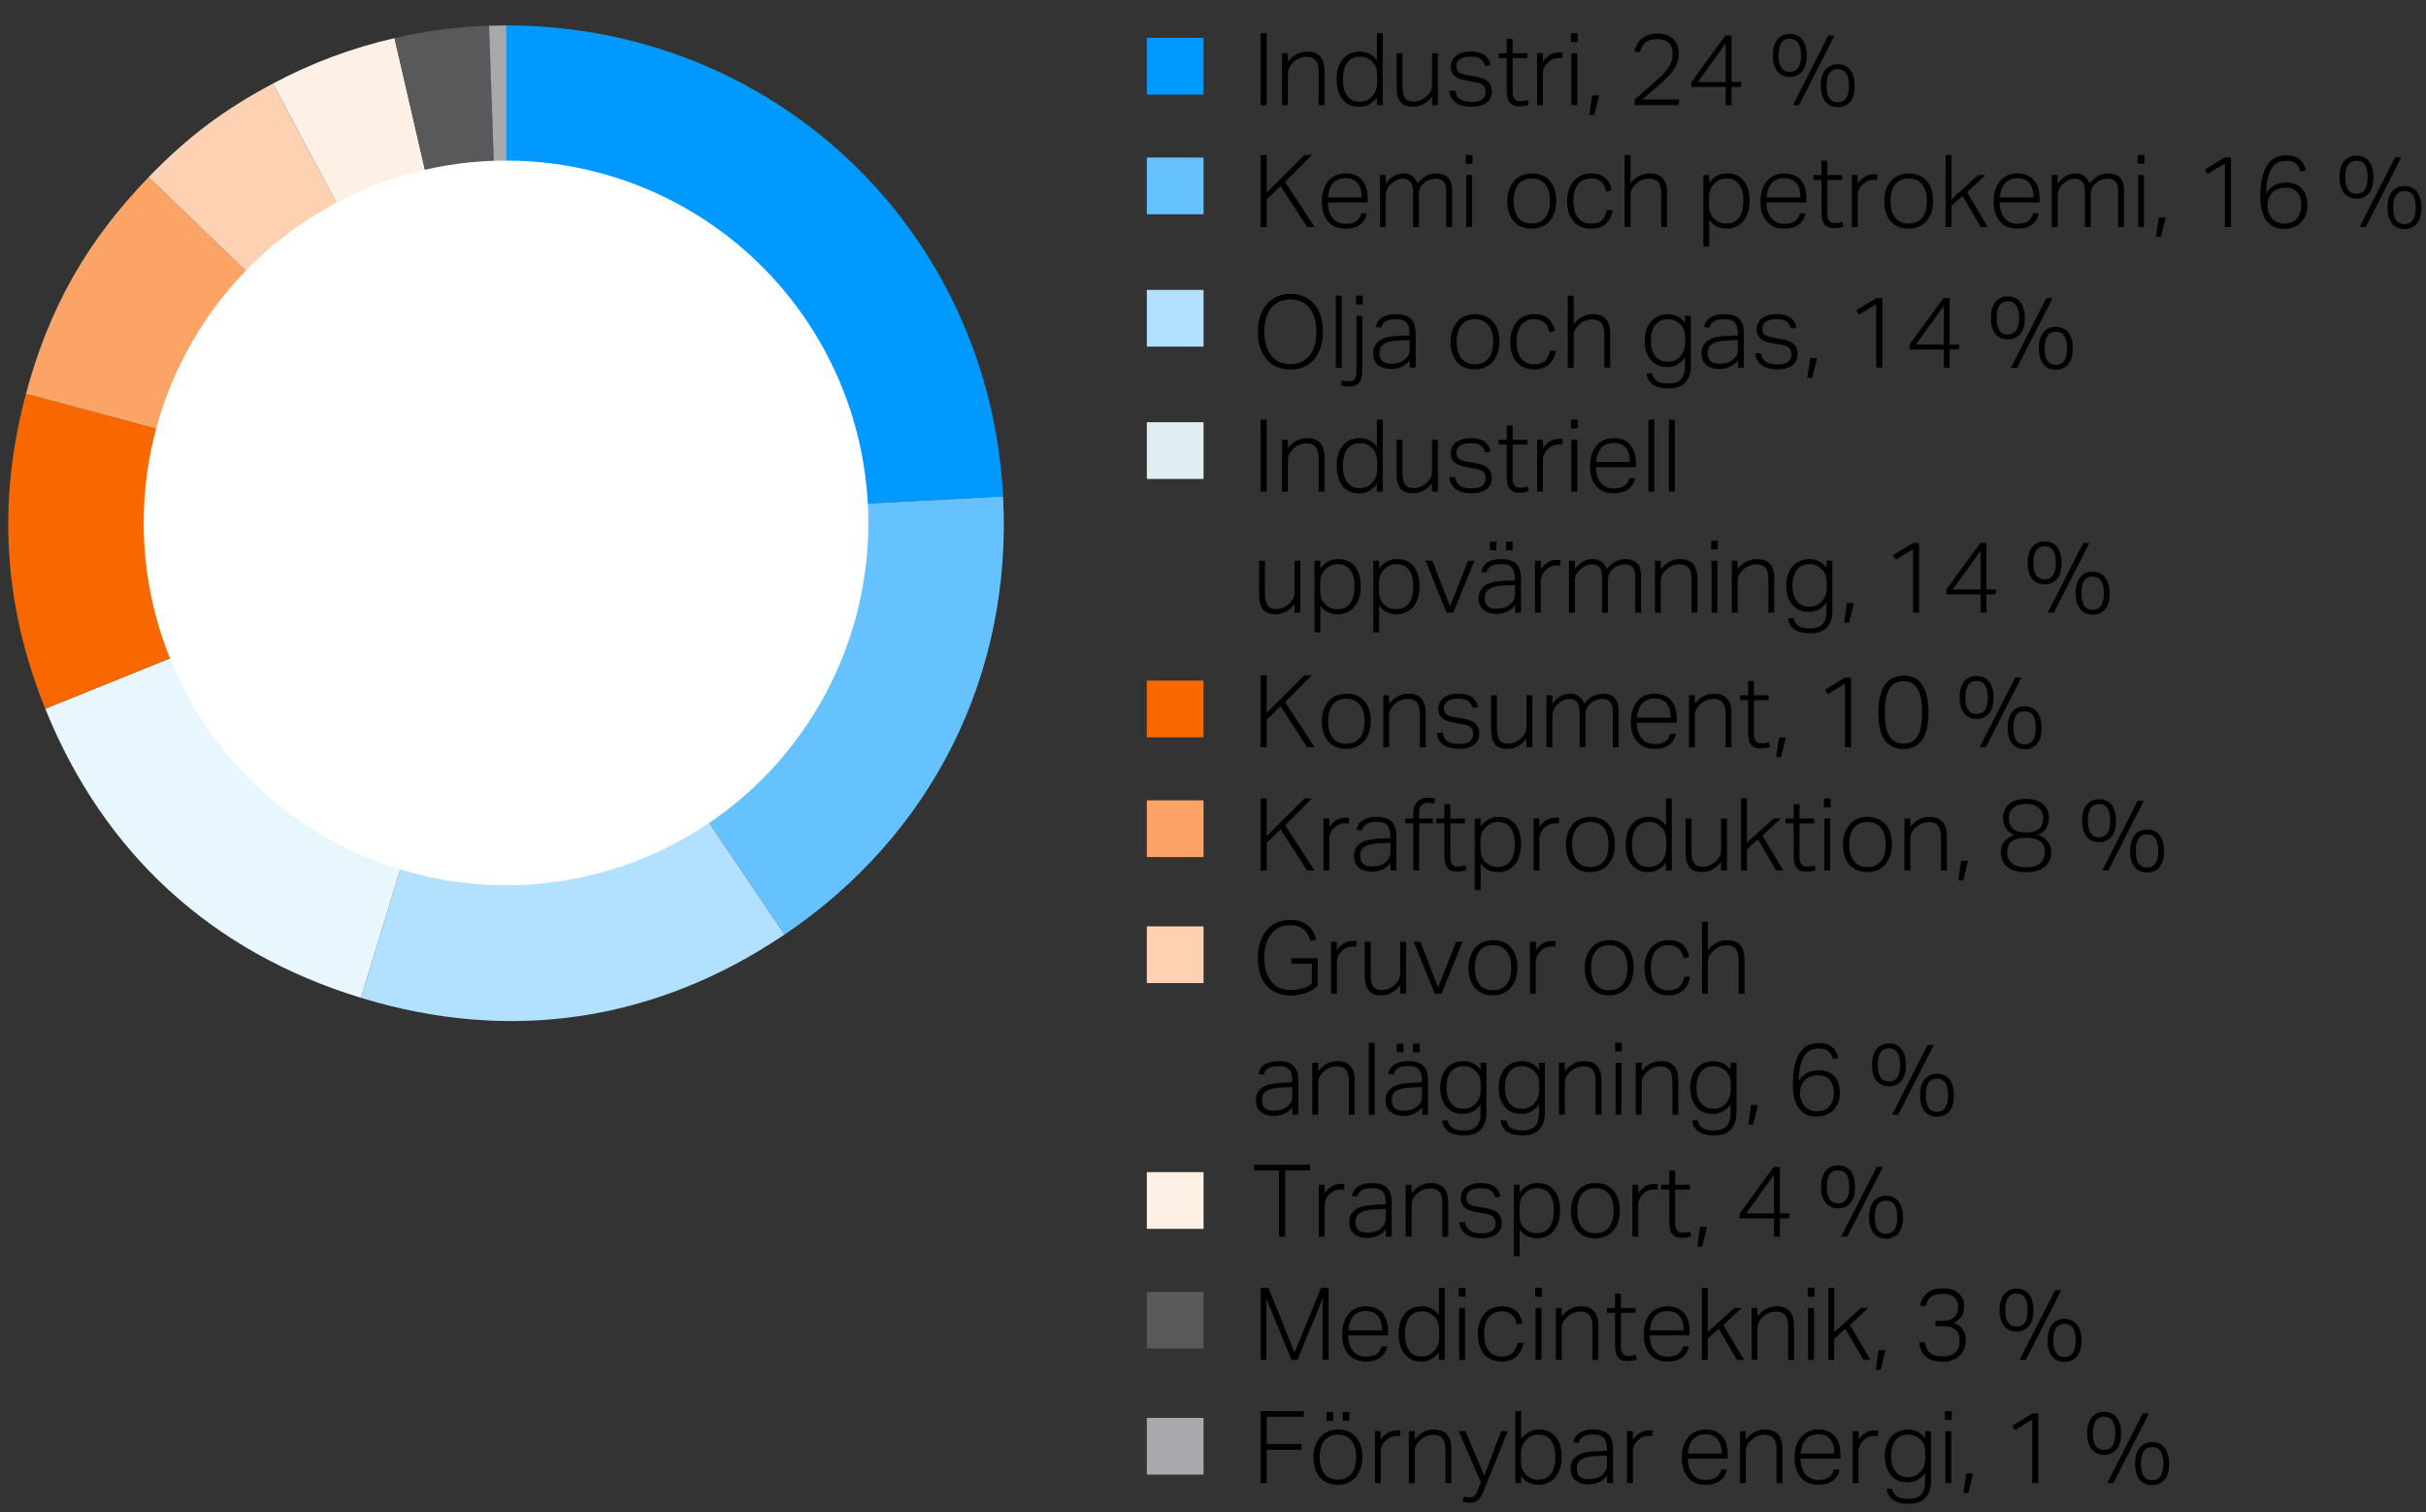
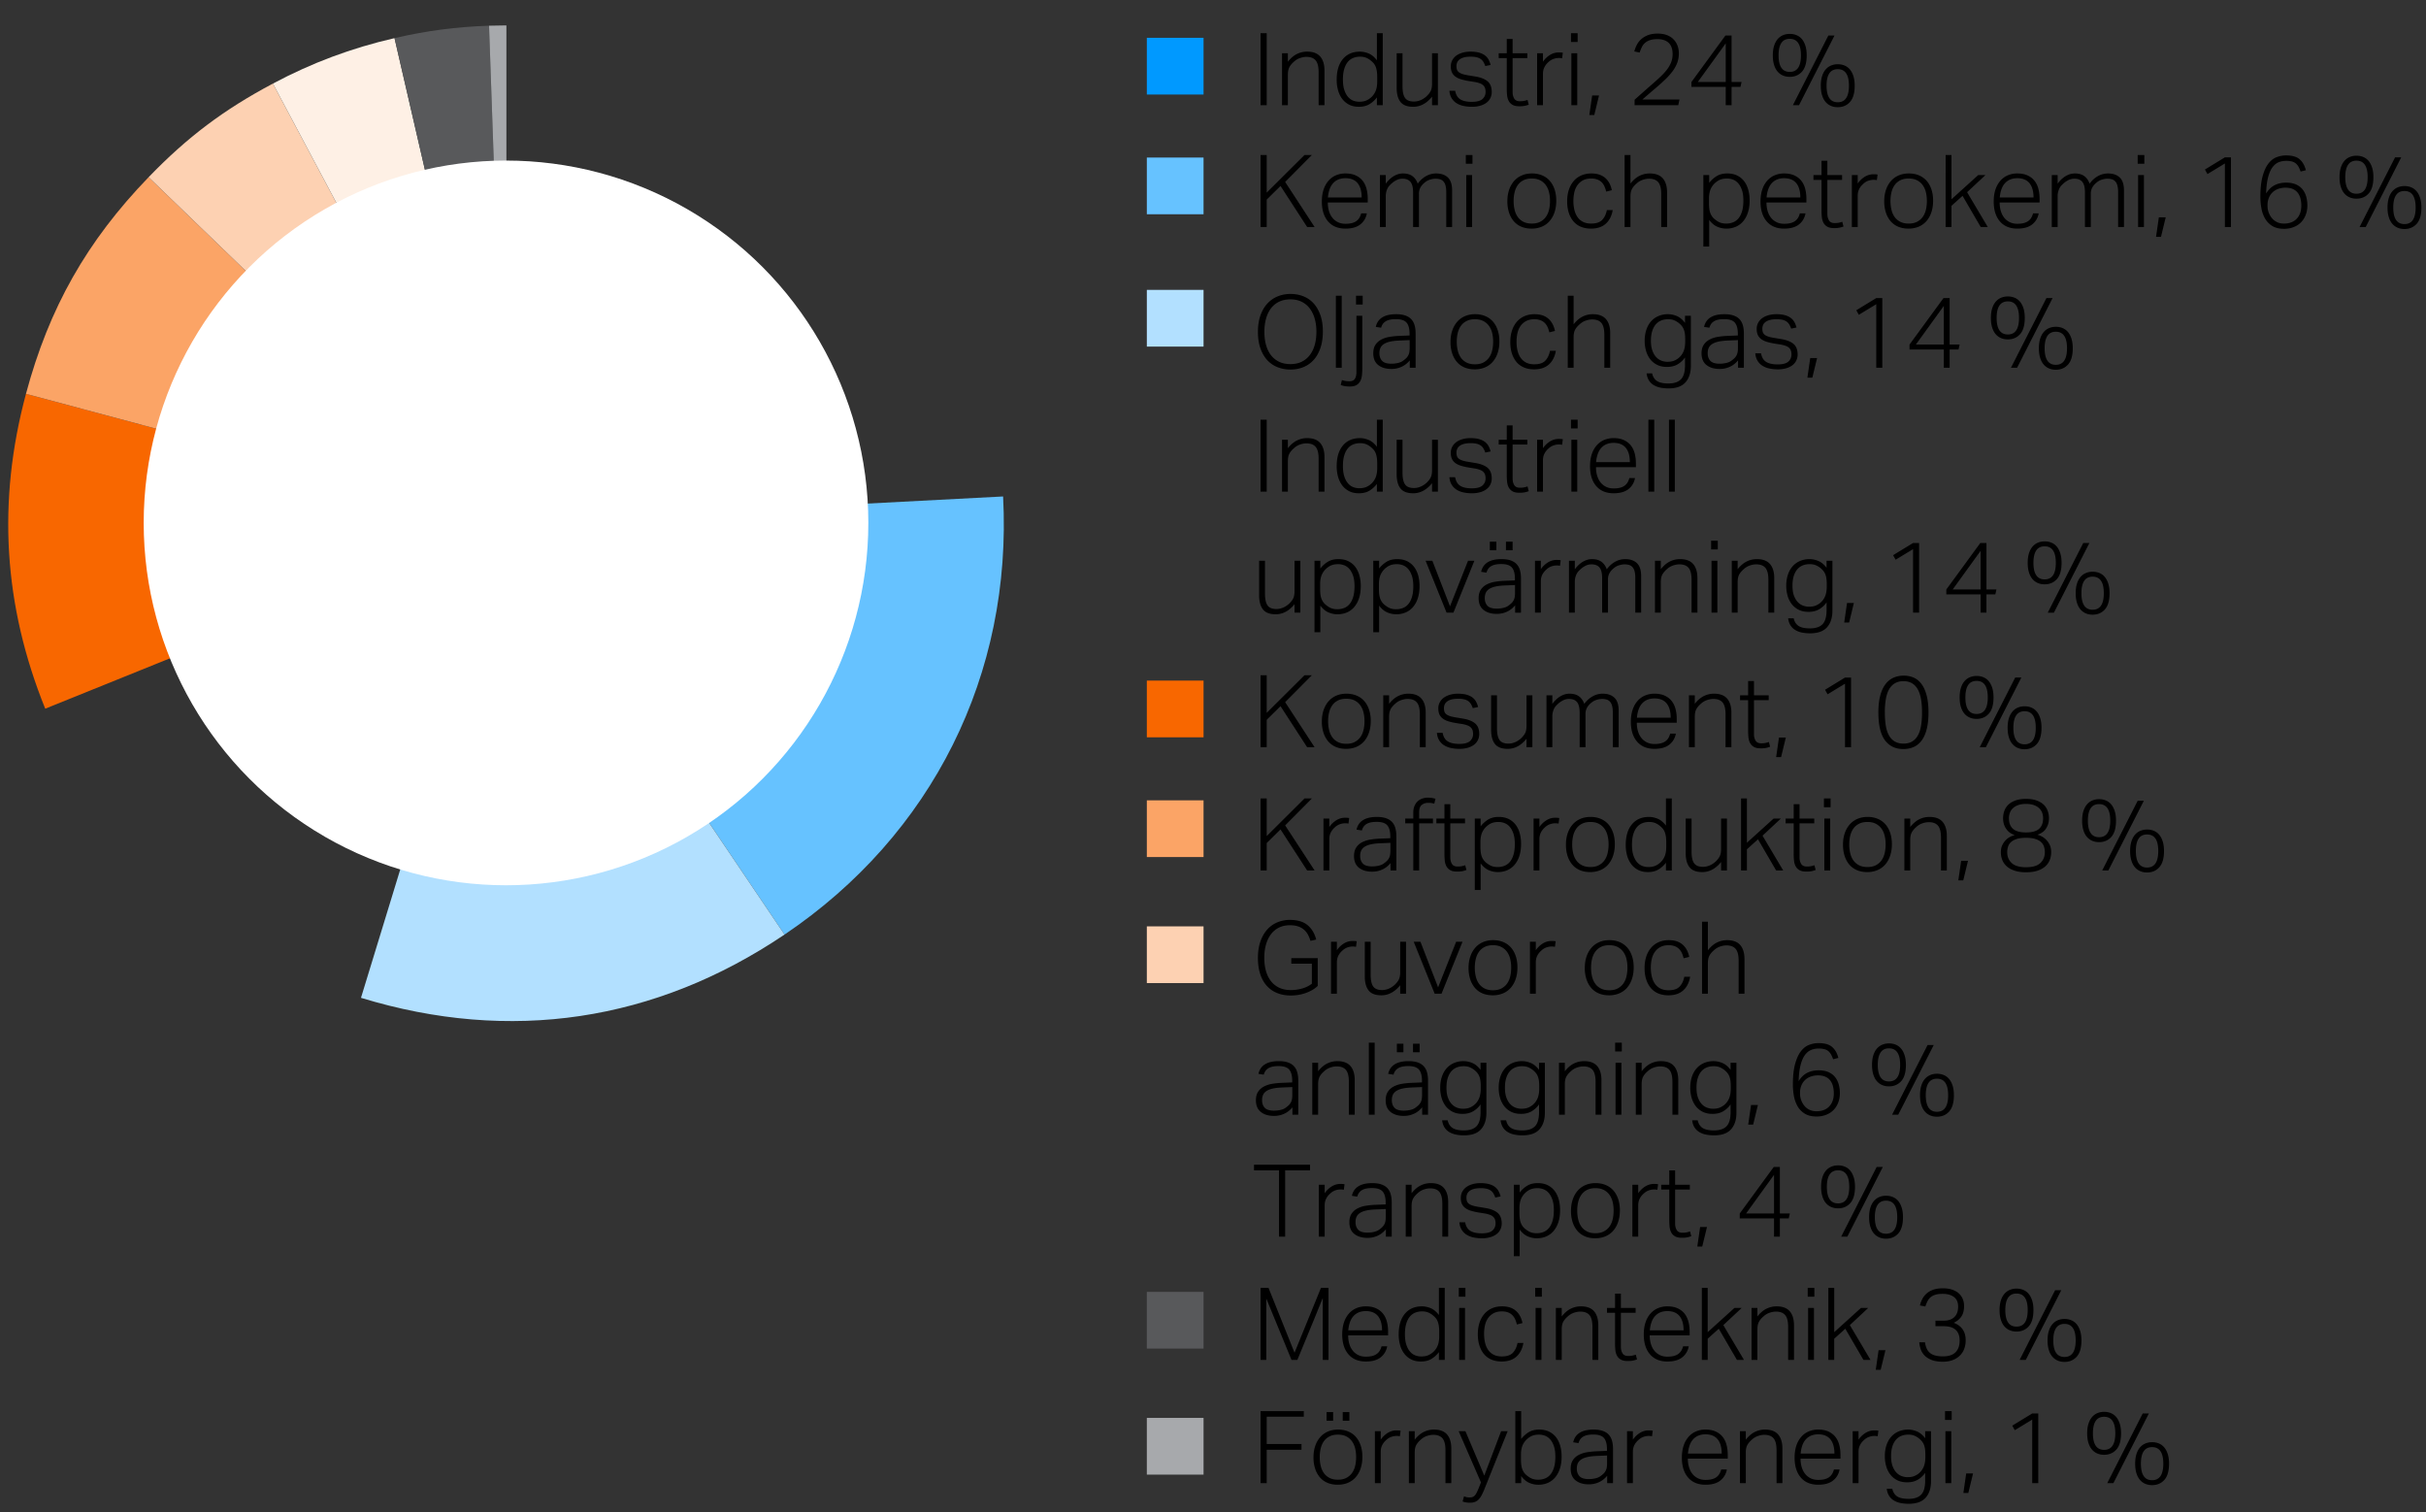
<svg xmlns="http://www.w3.org/2000/svg" width="385" height="240" viewBox="0 0 385 240">
  <rect x="0" y="0" width="385" height="240" fill="#333333" stroke="none" />
-   <path fill="#09F" d="M80.364 82.909V4.03c42.461 0 76.604 32.378 78.826 74.751l-78.826 4.128z" />
  <path fill="#66C2FF" d="M80.364 82.909l78.826-4.128c1.481 28.234-11.231 53.712-34.686 69.522l-44.14-65.394z" />
  <path fill="#B2E0FF" d="M80.364 82.909l44.139 65.393c-20.528 13.837-43.538 17.273-67.217 10.039l23.078-75.432z" />
-   <path fill="#E8F7FE" d="M80.364 82.909l-23.078 75.432c-23.679-7.234-40.832-22.941-50.108-45.884l73.186-29.548z" />
  <path fill="#F86700" d="M80.364 82.909L7.178 112.457C.548 96.058-.461 79.577 4.12 62.493l76.244 20.416z" />
  <path fill="#FBA466" d="M80.364 82.909L4.12 62.494c3.656-13.634 9.652-24.225 19.464-34.378l56.78 54.793z" />
  <path fill="#FDD1B2" d="M80.364 82.909l-56.78-54.794c6.147-6.361 11.909-10.7 19.723-14.852l37.057 69.646z" />
  <path fill="#FEF0E5" d="M80.364 82.909L43.307 13.263c6.236-3.313 12.42-5.624 19.301-7.211l17.756 76.857z" />
  <path fill="#58595B" d="M80.364 82.909L62.608 6.052c5.14-1.186 9.73-1.79 15.002-1.974l2.754 78.831z" />
  <path fill="#A7A9AC" d="M80.364 82.909L77.61 4.078c.871-.03 1.883-.048 2.755-.048v78.879z" />
  <circle fill="#FFF" cx="80.303" cy="82.979" r="57.5" />
  <g>
    <path d="M204.799 58.643a5.541 5.541 0 01-2.056-.376 4.347 4.347 0 01-1.64-1.128c-.459-.501-.819-1.125-1.08-1.872-.261-.747-.392-1.611-.392-2.592 0-.981.131-1.848.392-2.6s.624-1.381 1.088-1.888a4.58 4.58 0 011.64-1.152c.629-.261 1.312-.392 2.048-.392s1.418.125 2.048.376c.629.25 1.17.626 1.624 1.128.453.501.81 1.123 1.072 1.864.261.742.392 1.603.392 2.584 0 .992-.128 1.864-.384 2.616s-.611 1.381-1.064 1.888-.995.891-1.624 1.152-1.317.392-2.064.392zm0-.865c.672 0 1.264-.125 1.776-.376.512-.25.941-.603 1.288-1.056a4.75 4.75 0 00.784-1.624c.176-.629.264-1.323.264-2.08s-.091-1.451-.272-2.08a4.892 4.892 0 00-.792-1.624 3.594 3.594 0 00-1.288-1.056c-.512-.25-1.099-.376-1.76-.376-.693 0-1.299.125-1.816.376a3.495 3.495 0 00-1.288 1.056c-.342.454-.6.995-.776 1.624s-.264 1.323-.264 2.08.085 1.451.256 2.08c.17.629.429 1.17.776 1.624.347.453.779.805 1.296 1.056s1.123.376 1.816.376zM211.999 46.931h.928v11.424h-.928V46.931zM212.959 60.307c.149.053.315.098.496.136s.405.056.672.056c.437 0 .736-.133.896-.4.16-.267.24-.619.24-1.056v-8.928h.928v8.368c0 .374-.019.73-.056 1.072a2.623 2.623 0 01-.256.904 1.576 1.576 0 01-.592.632c-.261.16-.621.24-1.08.24-.363 0-.653-.024-.872-.072a3.636 3.636 0 01-.568-.168l.192-.784zm2.24-13.376h1.056v1.392h-1.056v-1.392zM223.727 57.187a3.973 3.973 0 01-.496.504 3.415 3.415 0 01-.656.44 3.766 3.766 0 01-1.776.416c-.864 0-1.557-.208-2.08-.624-.523-.416-.784-1.034-.784-1.856 0-.554.117-1.008.352-1.36s.547-.629.936-.832a4.35 4.35 0 011.328-.424c.496-.08 1.01-.131 1.544-.152l1.6-.064v-.256c0-.811-.157-1.402-.472-1.776-.315-.374-.877-.56-1.688-.56-.395 0-.728.032-1 .096a2.05 2.05 0 00-.68.28 1.505 1.505 0 00-.432.432 1.89 1.89 0 00-.24.552l-.848-.128c.298-1.344 1.376-2.016 3.232-2.016.576 0 1.061.07 1.456.208.395.139.712.339.952.6.24.262.413.582.52.96.106.379.16.813.16 1.304v5.424h-.928v-1.168zm-.016-3.216l-1.52.064c-.619.021-1.136.077-1.552.168s-.752.219-1.008.384c-.256.166-.44.368-.552.608-.112.24-.168.526-.168.856 0 .501.141.904.424 1.208.282.304.776.456 1.48.456.352 0 .701-.04 1.048-.12.347-.08.632-.211.856-.392.192-.139.349-.272.472-.4a1.745 1.745 0 00.472-.944c.032-.192.048-.416.048-.672v-1.216zM234.031 58.61c-.608 0-1.15-.102-1.624-.304a3.224 3.224 0 01-1.2-.872 3.983 3.983 0 01-.752-1.368 5.695 5.695 0 01-.264-1.792c0-.672.093-1.28.28-1.824a4.119 4.119 0 01.784-1.392c.336-.384.744-.68 1.224-.888s1.018-.312 1.616-.312c.597 0 1.136.102 1.616.304s.885.493 1.216.872c.33.378.584.834.76 1.368.176.534.264 1.125.264 1.776 0 .672-.091 1.28-.272 1.824a4.106 4.106 0 01-.776 1.4c-.336.39-.747.688-1.232.896a4.127 4.127 0 01-1.64.312zm.032-.799c.522 0 .965-.093 1.328-.28.363-.187.661-.44.896-.76s.405-.699.512-1.136c.107-.437.16-.912.16-1.424 0-.49-.053-.952-.16-1.384a3.169 3.169 0 00-.512-1.128 2.522 2.522 0 00-.896-.76c-.363-.187-.805-.28-1.328-.28-.512 0-.952.093-1.32.28s-.667.44-.896.76c-.229.32-.397.696-.504 1.128-.107.432-.16.898-.16 1.4s.053.971.16 1.408c.106.438.274.816.504 1.136.229.32.528.573.896.76.368.186.808.28 1.32.28zM246.911 55.667c-.16.928-.528 1.651-1.104 2.168-.576.518-1.36.776-2.352.776-.597 0-1.131-.099-1.6-.296a3.093 3.093 0 01-1.184-.864 3.965 3.965 0 01-.736-1.368c-.171-.533-.256-1.136-.256-1.808s.091-1.28.272-1.824a4.073 4.073 0 01.768-1.392c.331-.384.733-.68 1.208-.888.474-.208 1.01-.312 1.608-.312.906 0 1.629.232 2.168.696.539.464.893 1.117 1.064 1.96l-.896.224a4.037 4.037 0 00-.272-.832 2.24 2.24 0 00-.448-.656 1.963 1.963 0 00-.68-.432 2.663 2.663 0 00-.968-.16c-.501 0-.928.09-1.28.272a2.513 2.513 0 00-.88.744 3.075 3.075 0 00-.512 1.128c-.107.438-.16.912-.16 1.424 0 .512.053.987.16 1.424.106.438.272.816.496 1.136.224.32.515.571.872.752.357.182.786.272 1.288.272.8 0 1.384-.194 1.752-.584.368-.389.616-.909.744-1.56h.928zM248.799 46.931h.928v4.528c.448-.565.925-.973 1.432-1.224a3.623 3.623 0 011.624-.376c.938 0 1.632.262 2.08.784s.672 1.264.672 2.224v5.488h-.928v-5.232c0-.864-.155-1.485-.464-1.864-.31-.378-.8-.568-1.472-.568-.32 0-.659.062-1.016.184-.358.123-.68.317-.968.584-.32.277-.56.563-.72.856-.16.293-.24.696-.24 1.208v4.832h-.928V46.931zM262.19 59.25c.117.544.373.946.768 1.208.395.261.997.392 1.808.392.906 0 1.573-.222 2-.664.427-.443.64-1.187.64-2.232v-1.232a3.73 3.73 0 01-1.208 1.112c-.464.262-1.016.392-1.656.392-.608 0-1.136-.115-1.584-.344a3.149 3.149 0 01-1.104-.92 3.954 3.954 0 01-.64-1.32 5.696 5.696 0 01-.208-1.544c0-.64.085-1.221.256-1.744.171-.522.416-.968.736-1.336s.709-.653 1.168-.856a3.794 3.794 0 011.552-.304c.458 0 .923.099 1.392.296.469.198.901.558 1.296 1.08v-1.12h.928v7.936c0 1.109-.285 1.984-.856 2.624-.571.64-1.469.96-2.696.96-.469 0-.904-.042-1.304-.128a3.313 3.313 0 01-1.056-.408 2.285 2.285 0 01-.744-.736c-.192-.304-.315-.675-.368-1.112h.88zm5.248-5.344c0-.373-.019-.696-.056-.968a2.78 2.78 0 00-.192-.72 2.172 2.172 0 00-.344-.552 3.538 3.538 0 00-.496-.464c-.267-.192-.523-.331-.768-.416s-.528-.128-.848-.128c-.395 0-.758.064-1.088.192s-.619.331-.864.608-.438.632-.576 1.064c-.139.432-.208.952-.208 1.56 0 .619.077 1.139.232 1.56s.354.763.6 1.024c.245.262.522.451.832.568.309.118.624.176.944.176.352 0 .651-.038.896-.112.245-.074.507-.208.784-.4.373-.277.658-.632.856-1.064.197-.432.296-.973.296-1.624v-.304zM275.822 57.187a3.973 3.973 0 01-.496.504 3.415 3.415 0 01-.656.44 3.766 3.766 0 01-1.776.416c-.864 0-1.557-.208-2.08-.624-.523-.416-.784-1.034-.784-1.856 0-.554.117-1.008.352-1.36s.547-.629.936-.832a4.35 4.35 0 011.328-.424c.496-.08 1.01-.131 1.544-.152l1.6-.064v-.256c0-.811-.157-1.402-.472-1.776-.315-.374-.877-.56-1.688-.56-.395 0-.728.032-1 .096a2.05 2.05 0 00-.68.28 1.505 1.505 0 00-.432.432 1.89 1.89 0 00-.24.552l-.848-.128c.298-1.344 1.376-2.016 3.232-2.016.576 0 1.061.07 1.456.208.395.139.712.339.952.6.24.262.413.582.52.96.106.379.16.813.16 1.304v5.424h-.928v-1.168zm-.016-3.216l-1.52.064c-.619.021-1.136.077-1.552.168s-.752.219-1.008.384c-.256.166-.44.368-.552.608-.112.24-.168.526-.168.856 0 .501.141.904.424 1.208.282.304.776.456 1.48.456.352 0 .701-.04 1.048-.12.347-.08.632-.211.856-.392.192-.139.349-.272.472-.4a1.745 1.745 0 00.472-.944c.032-.192.048-.416.048-.672v-1.216zM279.47 56.066c.117.64.389 1.094.816 1.36.427.267 1.035.4 1.824.4.8 0 1.365-.149 1.696-.448.331-.298.496-.672.496-1.12 0-.192-.021-.37-.064-.536a1.095 1.095 0 00-.248-.456 1.429 1.429 0 00-.528-.352 4.254 4.254 0 00-.888-.24l-1.008-.16c-.438-.075-.829-.166-1.176-.272s-.64-.248-.88-.424a1.704 1.704 0 01-.544-.656c-.123-.261-.184-.584-.184-.968 0-.362.08-.69.24-.984a2.16 2.16 0 01.656-.736c.277-.197.605-.35.984-.456.378-.106.786-.16 1.224-.16.565 0 1.037.056 1.416.168.378.112.688.264.928.456s.427.416.56.672c.133.256.237.528.312.816l-.848.176c-.085-.245-.184-.461-.296-.648s-.253-.341-.424-.464-.384-.216-.64-.28a4.039 4.039 0 00-.96-.096c-.427 0-.784.04-1.072.12-.288.08-.52.189-.696.328s-.302.299-.376.48c-.075.182-.112.368-.112.56s.021.366.064.52a.848.848 0 00.256.408c.128.117.306.219.536.304.229.085.531.16.904.224l1.264.208c.864.149 1.509.408 1.936.776.427.368.64.931.64 1.688 0 .32-.067.624-.2.912a2.047 2.047 0 01-.592.744c-.261.208-.59.374-.984.496a4.576 4.576 0 01-1.36.184 6.23 6.23 0 01-1.384-.144 3.317 3.317 0 01-1.096-.448 2.399 2.399 0 01-.752-.784c-.192-.32-.309-.709-.352-1.168h.912zM287.278 56.818h1.088l-.752 3.104h-.784l.448-3.104zM297.758 48.274l-2.768 1.68-.4-.72 3.168-1.936h.96v11.056h-.96v-10.08zM303.038 54.674l5.392-7.376h.976v7.376h1.584l-.176.784h-1.408v2.896h-.928v-2.896h-5.44v-.784zm5.44 0v-6.128l-4.432 6.128h4.432zM318.637 53.858c-.395 0-.755-.069-1.08-.208a2.287 2.287 0 01-.848-.624c-.24-.277-.427-.632-.56-1.064-.134-.432-.2-.936-.2-1.512s.067-1.078.2-1.504c.133-.426.32-.781.56-1.064.24-.282.525-.493.856-.632.33-.139.688-.208 1.072-.208.395 0 .757.069 1.088.208a2.2 2.2 0 01.848.632c.235.283.418.638.552 1.064.133.427.2.928.2 1.504 0 1.163-.248 2.021-.744 2.576-.496.555-1.144.832-1.944.832zm0-.783c1.184 0 1.776-.875 1.776-2.624s-.592-2.624-1.776-2.624c-1.184 0-1.776.875-1.776 2.624s.592 2.624 1.776 2.624zm1.472 5.279h-.976l5.632-11.056h.976l-5.632 11.056zm6.144.32c-.395 0-.755-.069-1.08-.208a2.295 2.295 0 01-.848-.624c-.24-.277-.427-.632-.56-1.064-.134-.432-.2-.936-.2-1.512s.066-1.077.2-1.504c.133-.427.32-.781.56-1.064.24-.283.525-.494.856-.632.33-.138.688-.208 1.072-.208.394 0 .757.07 1.088.208.331.139.613.35.848.632s.419.637.552 1.064.2.928.2 1.504c0 1.163-.248 2.021-.744 2.576-.496.555-1.144.832-1.944.832zm0-.783c1.184 0 1.776-.875 1.776-2.624s-.592-2.624-1.776-2.624c-1.184 0-1.776.875-1.776 2.624s.592 2.624 1.776 2.624zM200.047 5.266h.976V16.69h-.976V5.266zM203.455 8.449h.928v1.344c.448-.565.925-.973 1.432-1.224a3.623 3.623 0 011.624-.376c.938 0 1.632.262 2.08.784s.672 1.264.672 2.224v5.488h-.928v-5.232c0-.864-.155-1.485-.464-1.864-.31-.378-.8-.568-1.472-.568-.32 0-.659.062-1.016.184-.358.123-.68.317-.968.584-.32.277-.56.563-.72.856-.16.293-.24.696-.24 1.208v4.832h-.928v-8.24zM218.511 15.458a4.242 4.242 0 01-1.208 1.088c-.454.267-1.006.4-1.656.4-.608 0-1.134-.117-1.576-.352a3.167 3.167 0 01-1.096-.944 4.106 4.106 0 01-.64-1.368 6.227 6.227 0 01-.208-1.624c0-1.408.328-2.504.984-3.288.656-.784 1.56-1.176 2.712-1.176.448 0 .906.096 1.376.288.469.192.906.555 1.312 1.088V5.266h.928V16.69h-.928v-1.232zm.048-3.217c0-.373-.021-.696-.064-.968a3.245 3.245 0 00-.192-.72c-.085-.208-.2-.392-.344-.552s-.312-.314-.504-.464c-.256-.192-.509-.331-.76-.416s-.536-.128-.856-.128a2.87 2.87 0 00-1.088.2 2.154 2.154 0 00-.856.632c-.24.288-.43.661-.568 1.12-.139.459-.208 1.019-.208 1.68 0 .672.077 1.235.232 1.688.155.454.354.816.6 1.088.245.272.52.464.824.576.304.112.611.168.92.168.331 0 .627-.037.888-.112.261-.075.531-.213.808-.416.373-.277.661-.629.864-1.056s.304-.96.304-1.6v-.72zM221.647 8.449h.928v5.232c0 .864.136 1.485.408 1.864.272.379.739.568 1.4.568.331 0 .661-.064.992-.192s.645-.32.944-.576c.309-.277.544-.562.704-.856.16-.293.24-.696.24-1.208V8.449h.928v8.24h-.928v-1.344c-.864 1.067-1.862 1.6-2.992 1.6-.939 0-1.611-.256-2.016-.768-.406-.512-.608-1.258-.608-2.24V8.449zM230.927 14.401c.117.64.389 1.094.816 1.36.427.267 1.035.4 1.824.4.8 0 1.365-.149 1.696-.448.331-.298.496-.672.496-1.12 0-.192-.021-.37-.064-.536a1.095 1.095 0 00-.248-.456 1.429 1.429 0 00-.528-.352 4.254 4.254 0 00-.888-.24l-1.008-.16c-.438-.075-.829-.166-1.176-.272s-.64-.248-.88-.424a1.704 1.704 0 01-.544-.656c-.123-.261-.184-.584-.184-.968 0-.362.08-.69.24-.984a2.16 2.16 0 01.656-.736c.277-.197.605-.35.984-.456.378-.106.786-.16 1.224-.16.565 0 1.037.056 1.416.168.378.112.688.264.928.456s.427.416.56.672c.133.256.237.528.312.816l-.848.176c-.085-.245-.184-.461-.296-.648s-.253-.341-.424-.464-.384-.216-.64-.28a4.039 4.039 0 00-.96-.096c-.427 0-.784.04-1.072.12-.288.08-.52.189-.696.328s-.302.299-.376.48c-.075.182-.112.368-.112.56s.021.366.064.52a.848.848 0 00.256.408c.128.117.306.219.536.304.229.085.531.16.904.224l1.264.208c.864.149 1.509.408 1.936.776.427.368.64.931.64 1.688 0 .32-.067.624-.2.912a2.047 2.047 0 01-.592.744c-.261.208-.59.374-.984.496a4.576 4.576 0 01-1.36.184 6.23 6.23 0 01-1.384-.144 3.317 3.317 0 01-1.096-.448 2.399 2.399 0 01-.752-.784c-.192-.32-.309-.709-.352-1.168h.912zM239.119 9.217h-1.28v-.768h1.28V6.177h.928v2.272h2.336v.768h-2.336v5.392c0 .406.085.75.256 1.032.17.283.469.424.896.424.277 0 .512-.021.704-.064.192-.042.363-.09.512-.144l.192.752c-.16.064-.355.123-.584.176a4.15 4.15 0 01-.904.08c-.469 0-.837-.08-1.104-.24-.267-.16-.467-.371-.6-.632s-.216-.562-.248-.904a11.477 11.477 0 01-.048-1.072v-4.8zM243.935 8.449h.928v1.344a3.77 3.77 0 011.136-1.088c.427-.256.88-.384 1.36-.384.117 0 .227.003.328.008s.21.019.328.04l-.112.88a3.232 3.232 0 00-.528-.048c-.278 0-.56.051-.848.152-.288.102-.56.275-.816.52a2.639 2.639 0 00-.608.776c-.16.304-.24.664-.24 1.08v4.96h-.928v-8.24zM249.311 5.266h1.056v1.392h-1.056V5.266zm.064 3.183h.928v8.24h-.928v-8.24zM252.67 15.153h1.088l-.752 3.104h-.784l.448-3.104zM259.406 15.826l1.288-1.144c.485-.432.973-.861 1.464-1.288.544-.469 1.021-.901 1.432-1.296s.752-.779 1.024-1.152a4.62 4.62 0 00.616-1.128c.138-.378.208-.787.208-1.224 0-.8-.208-1.397-.624-1.792-.416-.395-1.008-.592-1.776-.592-.459 0-.845.051-1.16.152a2.302 2.302 0 00-.792.424 2.084 2.084 0 00-.52.672 6.69 6.69 0 00-.36.88l-.848-.176a5.06 5.06 0 01.384-1.008c.17-.341.4-.645.688-.912a3.436 3.436 0 011.08-.656c.432-.17.957-.256 1.576-.256.533 0 1.008.077 1.424.232s.765.374 1.048.656c.282.283.499.616.648 1 .149.384.224.8.224 1.248 0 .501-.075.971-.224 1.408s-.376.872-.68 1.304a9.695 9.695 0 01-1.16 1.336c-.469.458-1.024.96-1.664 1.504a76.72 76.72 0 00-1.04.888l-1.024.888h5.888l-.192.896h-6.928v-.864zM268.43 13.009l5.392-7.376h.976v7.376h1.584l-.176.784h-1.408v2.896h-.928v-2.896h-5.44v-.784zm5.44 0V6.881l-4.432 6.128h4.432zM284.03 12.193c-.395 0-.755-.069-1.08-.208a2.287 2.287 0 01-.848-.624c-.24-.277-.427-.632-.56-1.064-.134-.432-.2-.936-.2-1.512s.067-1.078.2-1.504c.133-.426.32-.781.56-1.064.24-.282.525-.493.856-.632.33-.139.688-.208 1.072-.208.395 0 .757.069 1.088.208a2.2 2.2 0 01.848.632c.235.283.418.638.552 1.064.133.427.2.928.2 1.504 0 1.163-.248 2.021-.744 2.576-.496.555-1.144.832-1.944.832zm0-.783c1.184 0 1.776-.875 1.776-2.624s-.592-2.624-1.776-2.624c-1.184 0-1.776.875-1.776 2.624s.592 2.624 1.776 2.624zm1.472 5.279h-.976l5.632-11.056h.976l-5.632 11.056zm6.144.32c-.395 0-.755-.069-1.08-.208a2.295 2.295 0 01-.848-.624c-.24-.277-.427-.632-.56-1.064-.134-.432-.2-.936-.2-1.512s.066-1.077.2-1.504c.133-.427.32-.781.56-1.064.24-.283.525-.494.856-.632.33-.138.688-.208 1.072-.208.394 0 .757.07 1.088.208.331.139.613.35.848.632s.419.637.552 1.064.2.928.2 1.504c0 1.163-.248 2.021-.744 2.576-.496.555-1.144.832-1.944.832zm0-.783c1.184 0 1.776-.875 1.776-2.624s-.592-2.624-1.776-2.624c-1.184 0-1.776.875-1.776 2.624s.592 2.624 1.776 2.624z" />
    <g>
      <path d="M200.047 24.598h.976v5.968l6-5.968h1.168l-4.24 4.272 4.672 7.152h-1.184l-4.224-6.512-2.192 2.16v4.352h-.976V24.598zM216.911 33.862a2.803 2.803 0 01-1.024 1.744c-.555.448-1.344.672-2.368.672-1.184 0-2.104-.381-2.76-1.144-.656-.762-.984-1.811-.984-3.144 0-.725.093-1.365.28-1.92a4.017 4.017 0 01.784-1.4c.336-.378.73-.664 1.184-.856a3.796 3.796 0 011.496-.288c.64 0 1.184.104 1.632.312s.813.491 1.096.848c.282.357.488.781.616 1.272s.192 1.019.192 1.584v.592h-6.336c0 .47.058.91.176 1.32s.293.768.528 1.072c.235.304.528.544.88.72.352.176.757.264 1.216.264.416 0 .768-.04 1.056-.12.288-.08.528-.195.72-.344.192-.149.344-.322.456-.52.112-.197.2-.418.264-.664h.896zm-.816-2.528c0-.448-.048-.858-.144-1.232s-.246-.696-.448-.968a2.011 2.011 0 00-.8-.632c-.331-.149-.726-.224-1.184-.224-.8 0-1.44.251-1.92.752s-.768 1.27-.864 2.304h5.36zM218.991 27.782h.928v1.36c.405-.544.84-.949 1.304-1.216.464-.266.936-.4 1.416-.4.629 0 1.133.142 1.512.424.378.283.658.68.84 1.192.373-.512.81-.909 1.312-1.192s1.04-.424 1.616-.424c.789 0 1.408.213 1.856.64s.672 1.109.672 2.048v5.808h-.928V30.55c0-.426-.035-.778-.104-1.056s-.176-.501-.32-.672c-.144-.17-.323-.291-.536-.36s-.464-.104-.752-.104c-.246 0-.526.045-.84.136a2.443 2.443 0 00-.904.504 2.545 2.545 0 00-.632.736 1.982 1.982 0 00-.248 1.008v5.28h-.928v-5.456c0-.8-.139-1.368-.416-1.704-.278-.336-.699-.504-1.264-.504-.32 0-.622.067-.904.2a3.577 3.577 0 00-.84.568c-.096.085-.2.187-.312.304a1.859 1.859 0 00-.296.416c-.085.16-.157.347-.216.56a2.776 2.776 0 00-.088.736v4.88h-.928v-8.24zM232.623 24.598h1.056v1.392h-1.056v-1.392zm.064 3.184h.928v8.24h-.928v-8.24zM243.055 36.278c-.608 0-1.15-.102-1.624-.304a3.224 3.224 0 01-1.2-.872 3.983 3.983 0 01-.752-1.368 5.695 5.695 0 01-.264-1.792c0-.672.093-1.28.28-1.824a4.119 4.119 0 01.784-1.392c.336-.384.744-.68 1.224-.888s1.018-.312 1.616-.312c.597 0 1.136.102 1.616.304s.885.493 1.216.872c.33.378.584.834.76 1.368.176.534.264 1.125.264 1.776 0 .672-.091 1.28-.272 1.824a4.106 4.106 0 01-.776 1.4c-.336.39-.747.688-1.232.896a4.127 4.127 0 01-1.64.312zm.032-.8c.522 0 .965-.093 1.328-.28.363-.187.661-.44.896-.76s.405-.699.512-1.136c.107-.437.16-.912.16-1.424 0-.49-.053-.952-.16-1.384a3.169 3.169 0 00-.512-1.128 2.522 2.522 0 00-.896-.76c-.363-.187-.805-.28-1.328-.28-.512 0-.952.093-1.32.28s-.667.44-.896.76c-.229.32-.397.696-.504 1.128-.107.432-.16.898-.16 1.4s.053.971.16 1.408c.106.438.274.816.504 1.136.229.32.528.573.896.76.368.187.808.28 1.32.28zM255.935 33.334c-.16.928-.528 1.651-1.104 2.168-.576.518-1.36.776-2.352.776-.597 0-1.131-.099-1.6-.296a3.093 3.093 0 01-1.184-.864 3.965 3.965 0 01-.736-1.368c-.171-.533-.256-1.136-.256-1.808s.091-1.28.272-1.824a4.073 4.073 0 01.768-1.392c.331-.384.733-.68 1.208-.888.474-.208 1.01-.312 1.608-.312.906 0 1.629.232 2.168.696.539.464.893 1.117 1.064 1.96l-.896.224a4.037 4.037 0 00-.272-.832 2.24 2.24 0 00-.448-.656 1.963 1.963 0 00-.68-.432 2.663 2.663 0 00-.968-.16c-.501 0-.928.09-1.28.272a2.513 2.513 0 00-.88.744 3.075 3.075 0 00-.512 1.128c-.107.438-.16.912-.16 1.424 0 .512.053.987.16 1.424.106.438.272.816.496 1.136.224.32.515.571.872.752.357.182.786.272 1.288.272.8 0 1.384-.194 1.752-.584.368-.389.616-.909.744-1.56h.928zM257.823 24.598h.928v4.528c.448-.565.925-.973 1.432-1.224a3.623 3.623 0 011.624-.376c.938 0 1.632.262 2.08.784s.672 1.264.672 2.224v5.488h-.928V30.79c0-.864-.155-1.485-.464-1.864-.31-.378-.8-.568-1.472-.568-.32 0-.659.062-1.016.184-.358.123-.68.317-.968.584-.32.277-.56.563-.72.856-.16.293-.24.696-.24 1.208v4.832h-.928V24.598zM270.318 27.782h.928v1.232a4.464 4.464 0 011.232-1.096c.448-.261.992-.392 1.632-.392.608 0 1.133.109 1.576.328.442.219.811.52 1.104.904.293.384.512.838.656 1.36s.216 1.088.216 1.696c0 .704-.088 1.331-.264 1.88a4.119 4.119 0 01-.744 1.4c-.32.384-.707.678-1.16.88a3.715 3.715 0 01-1.528.304c-.501 0-.984-.102-1.448-.304-.464-.203-.888-.56-1.272-1.072v4.224h-.928V27.782zm.896 4.448c0 .363.018.68.056.952.037.272.101.515.192.728s.205.402.344.568.309.317.512.456c.245.192.496.331.752.416.256.085.549.128.88.128a2.87 2.87 0 001.088-.2c.33-.133.616-.344.856-.632s.429-.664.568-1.128.208-1.026.208-1.688c0-.672-.077-1.232-.232-1.68-.155-.448-.355-.808-.6-1.08s-.523-.464-.832-.576a2.673 2.673 0 00-.912-.168c-.331 0-.629.037-.896.112a2.402 2.402 0 00-.8.416 2.861 2.861 0 00-.872 1.048c-.208.421-.312.958-.312 1.608v.72zM286.526 33.862a2.803 2.803 0 01-1.024 1.744c-.555.448-1.344.672-2.368.672-1.184 0-2.104-.381-2.76-1.144-.656-.762-.984-1.811-.984-3.144 0-.725.093-1.365.28-1.92a4.017 4.017 0 01.784-1.4c.336-.378.73-.664 1.184-.856a3.796 3.796 0 011.496-.288c.64 0 1.184.104 1.632.312s.813.491 1.096.848c.282.357.488.781.616 1.272s.192 1.019.192 1.584v.592h-6.336c0 .47.058.91.176 1.32s.293.768.528 1.072c.235.304.528.544.88.72.352.176.757.264 1.216.264.416 0 .768-.04 1.056-.12.288-.08.528-.195.72-.344.192-.149.344-.322.456-.52.112-.197.2-.418.264-.664h.896zm-.816-2.528c0-.448-.048-.858-.144-1.232s-.246-.696-.448-.968a2.011 2.011 0 00-.8-.632c-.331-.149-.726-.224-1.184-.224-.8 0-1.44.251-1.92.752s-.768 1.27-.864 2.304h5.36zM289.07 28.55h-1.28v-.768h1.28V25.51h.928v2.272h2.336v.768h-2.336v5.392c0 .406.085.75.256 1.032.17.283.469.424.896.424.277 0 .512-.021.704-.064.192-.042.363-.09.512-.144l.192.752c-.16.064-.355.123-.584.176a4.15 4.15 0 01-.904.08c-.469 0-.837-.08-1.104-.24-.267-.16-.467-.371-.6-.632s-.216-.562-.248-.904a11.477 11.477 0 01-.048-1.072v-4.8zM293.886 27.782h.928v1.344a3.77 3.77 0 011.136-1.088c.427-.256.88-.384 1.36-.384.117 0 .227.003.328.008s.21.019.328.04l-.112.88a3.232 3.232 0 00-.528-.048c-.278 0-.56.051-.848.152-.288.102-.56.275-.816.52a2.639 2.639 0 00-.608.776c-.16.304-.24.664-.24 1.08v4.96h-.928v-8.24zM302.862 36.278c-.608 0-1.15-.102-1.624-.304a3.224 3.224 0 01-1.2-.872 3.983 3.983 0 01-.752-1.368 5.695 5.695 0 01-.264-1.792c0-.672.093-1.28.28-1.824a4.119 4.119 0 01.784-1.392c.336-.384.744-.68 1.224-.888s1.018-.312 1.616-.312c.597 0 1.136.102 1.616.304s.885.493 1.216.872c.33.378.584.834.76 1.368.176.534.264 1.125.264 1.776 0 .672-.091 1.28-.272 1.824a4.106 4.106 0 01-.776 1.4c-.336.39-.747.688-1.232.896a4.127 4.127 0 01-1.64.312zm.032-.8c.522 0 .965-.093 1.328-.28.363-.187.661-.44.896-.76s.405-.699.512-1.136c.107-.437.16-.912.16-1.424 0-.49-.053-.952-.16-1.384a3.169 3.169 0 00-.512-1.128 2.522 2.522 0 00-.896-.76c-.363-.187-.805-.28-1.328-.28-.512 0-.952.093-1.32.28s-.667.44-.896.76c-.229.32-.397.696-.504 1.128-.107.432-.16.898-.16 1.4s.053.971.16 1.408c.106.438.274.816.504 1.136.229.32.528.573.896.76.368.187.808.28 1.32.28zM308.766 24.598h.928v7.024l4.24-3.84h1.152l-2.912 2.72 3.28 5.52h-1.12l-2.88-4.944-1.76 1.584v3.36h-.928V24.598zM323.533 33.862a2.803 2.803 0 01-1.024 1.744c-.555.448-1.344.672-2.368.672-1.184 0-2.104-.381-2.76-1.144-.656-.762-.984-1.811-.984-3.144 0-.725.093-1.365.28-1.92a4.017 4.017 0 01.784-1.4c.336-.378.73-.664 1.184-.856a3.796 3.796 0 011.496-.288c.64 0 1.184.104 1.632.312s.813.491 1.096.848c.282.357.488.781.616 1.272s.192 1.019.192 1.584v.592h-6.336c0 .47.058.91.176 1.32s.293.768.528 1.072c.235.304.528.544.88.72.352.176.757.264 1.216.264.416 0 .768-.04 1.056-.12.288-.08.528-.195.72-.344.192-.149.344-.322.456-.52.112-.197.2-.418.264-.664h.896zm-.815-2.528c0-.448-.048-.858-.144-1.232s-.246-.696-.448-.968a2.011 2.011 0 00-.8-.632c-.331-.149-.726-.224-1.184-.224-.8 0-1.44.251-1.92.752s-.768 1.27-.864 2.304h5.36zM325.614 27.782h.928v1.36c.405-.544.84-.949 1.304-1.216.464-.266.936-.4 1.416-.4.629 0 1.133.142 1.512.424.378.283.658.68.84 1.192.373-.512.81-.909 1.312-1.192s1.04-.424 1.616-.424c.789 0 1.408.213 1.856.64s.672 1.109.672 2.048v5.808h-.928V30.55c0-.426-.035-.778-.104-1.056s-.176-.501-.32-.672c-.144-.17-.323-.291-.536-.36s-.464-.104-.752-.104c-.246 0-.526.045-.84.136a2.443 2.443 0 00-.904.504 2.545 2.545 0 00-.632.736 1.982 1.982 0 00-.248 1.008v5.28h-.928v-5.456c0-.8-.139-1.368-.416-1.704-.278-.336-.699-.504-1.264-.504-.32 0-.622.067-.904.2a3.577 3.577 0 00-.84.568c-.096.085-.2.187-.312.304a1.859 1.859 0 00-.296.416c-.085.16-.157.347-.216.56a2.776 2.776 0 00-.088.736v4.88h-.928v-8.24zM339.245 24.598h1.056v1.392h-1.056v-1.392zm.064 3.184h.928v8.24h-.928v-8.24zM342.605 34.486h1.088l-.752 3.104h-.784l.448-3.104zM353.085 25.942l-2.768 1.68-.4-.72 3.168-1.936h.96v11.056h-.96v-10.08zM365.101 27.222c-.107-.31-.221-.571-.344-.784s-.272-.389-.448-.528-.387-.237-.632-.296a3.872 3.872 0 00-.88-.088c-.438 0-.84.078-1.208.232-.368.155-.693.427-.976.816-.283.39-.509.918-.68 1.584s-.272 1.512-.304 2.536c.373-.597.821-1.032 1.344-1.304.522-.272 1.136-.408 1.84-.408.618 0 1.144.099 1.576.296.432.198.779.464 1.04.8s.45.723.568 1.16c.117.438.176.891.176 1.36 0 .544-.088 1.045-.264 1.504s-.424.851-.744 1.176c-.32.326-.709.579-1.168.76a4.107 4.107 0 01-1.52.272c-.768 0-1.395-.152-1.88-.456a3.324 3.324 0 01-1.144-1.184 5.014 5.014 0 01-.576-1.632 10.284 10.284 0 01-.16-1.8c0-1.322.117-2.41.352-3.264s.541-1.525.92-2.016c.378-.491.813-.829 1.304-1.016.49-.187.992-.28 1.504-.28.97 0 1.69.208 2.16.624s.795.992.976 1.728l-.832.208zm-2.64 8.256c.864 0 1.539-.256 2.024-.768s.728-1.205.728-2.08a4.59 4.59 0 00-.128-1.096 2.54 2.54 0 00-.416-.912 1.95 1.95 0 00-.776-.616c-.325-.149-.728-.224-1.208-.224a3.43 3.43 0 00-1.088.176 2.549 2.549 0 00-.928.544 2.491 2.491 0 00-.624.936c-.149.379-.214.824-.192 1.336.01.341.077.672.2.992.122.32.291.608.504.864s.48.461.8.616.688.232 1.104.232zM373.965 31.526c-.395 0-.755-.069-1.08-.208a2.287 2.287 0 01-.848-.624c-.24-.277-.427-.632-.56-1.064-.134-.432-.2-.936-.2-1.512s.067-1.078.2-1.504c.133-.426.32-.781.56-1.064.24-.282.525-.493.856-.632.33-.139.688-.208 1.072-.208.395 0 .757.069 1.088.208a2.2 2.2 0 01.848.632c.235.283.418.638.552 1.064.133.427.2.928.2 1.504 0 1.163-.248 2.021-.744 2.576-.496.555-1.144.832-1.944.832zm0-.784c1.184 0 1.776-.875 1.776-2.624s-.592-2.624-1.776-2.624c-1.184 0-1.776.875-1.776 2.624s.592 2.624 1.776 2.624zm1.472 5.28h-.976l5.632-11.056h.976l-5.632 11.056zm6.144.32c-.395 0-.755-.069-1.08-.208a2.295 2.295 0 01-.848-.624c-.24-.277-.427-.632-.56-1.064-.134-.432-.2-.936-.2-1.512s.066-1.077.2-1.504c.133-.427.32-.781.56-1.064.24-.283.525-.494.856-.632.33-.138.688-.208 1.072-.208.394 0 .757.07 1.088.208.331.139.613.35.848.632s.419.637.552 1.064.2.928.2 1.504c0 1.163-.248 2.021-.744 2.576-.496.554-1.144.832-1.944.832zm0-.784c1.184 0 1.776-.875 1.776-2.624s-.592-2.624-1.776-2.624c-1.184 0-1.776.875-1.776 2.624s.592 2.624 1.776 2.624z" />
    </g>
    <g>
      <path d="M200.047 66.596h.976V78.02h-.976V66.596zM203.455 69.779h.928v1.344c.448-.565.925-.973 1.432-1.224a3.623 3.623 0 011.624-.376c.938 0 1.632.262 2.08.784s.672 1.264.672 2.224v5.488h-.928v-5.232c0-.864-.155-1.485-.464-1.864-.31-.378-.8-.568-1.472-.568-.32 0-.659.062-1.016.184-.358.123-.68.317-.968.584-.32.277-.56.563-.72.856-.16.293-.24.696-.24 1.208v4.832h-.928v-8.24zM218.511 76.788a4.242 4.242 0 01-1.208 1.088c-.454.267-1.006.4-1.656.4-.608 0-1.134-.117-1.576-.352a3.167 3.167 0 01-1.096-.944 4.106 4.106 0 01-.64-1.368 6.227 6.227 0 01-.208-1.624c0-1.408.328-2.504.984-3.288.656-.784 1.56-1.176 2.712-1.176.448 0 .906.096 1.376.288.469.192.906.555 1.312 1.088v-4.304h.928V78.02h-.928v-1.232zm.048-3.217c0-.373-.021-.696-.064-.968a3.245 3.245 0 00-.192-.72c-.085-.208-.2-.392-.344-.552s-.312-.314-.504-.464c-.256-.192-.509-.331-.76-.416s-.536-.128-.856-.128a2.87 2.87 0 00-1.088.2 2.154 2.154 0 00-.856.632c-.24.288-.43.661-.568 1.12-.139.459-.208 1.019-.208 1.68 0 .672.077 1.235.232 1.688.155.454.354.816.6 1.088.245.272.52.464.824.576.304.112.611.168.92.168.331 0 .627-.037.888-.112.261-.075.531-.213.808-.416.373-.277.661-.629.864-1.056s.304-.96.304-1.6v-.72zM221.647 69.779h.928v5.232c0 .864.136 1.485.408 1.864.272.379.739.568 1.4.568.331 0 .661-.064.992-.192s.645-.32.944-.576c.309-.277.544-.562.704-.856.16-.293.24-.696.24-1.208v-4.832h.928v8.24h-.928v-1.344c-.864 1.067-1.862 1.6-2.992 1.6-.939 0-1.611-.256-2.016-.768-.406-.512-.608-1.258-.608-2.24v-5.488zM230.927 75.731c.117.64.389 1.094.816 1.36.427.267 1.035.4 1.824.4.8 0 1.365-.149 1.696-.448.331-.298.496-.672.496-1.12 0-.192-.021-.37-.064-.536a1.095 1.095 0 00-.248-.456 1.429 1.429 0 00-.528-.352 4.254 4.254 0 00-.888-.24l-1.008-.16c-.438-.075-.829-.166-1.176-.272s-.64-.248-.88-.424a1.704 1.704 0 01-.544-.656c-.123-.261-.184-.584-.184-.968 0-.362.08-.69.24-.984a2.16 2.16 0 01.656-.736c.277-.197.605-.35.984-.456.378-.106.786-.16 1.224-.16.565 0 1.037.056 1.416.168.378.112.688.264.928.456s.427.416.56.672c.133.256.237.528.312.816l-.848.176c-.085-.245-.184-.461-.296-.648s-.253-.341-.424-.464-.384-.216-.64-.28a4.039 4.039 0 00-.96-.096c-.427 0-.784.04-1.072.12-.288.08-.52.189-.696.328s-.302.299-.376.48c-.075.182-.112.368-.112.56s.021.366.064.52a.848.848 0 00.256.408c.128.117.306.219.536.304.229.085.531.16.904.224l1.264.208c.864.149 1.509.408 1.936.776.427.368.64.931.64 1.688 0 .32-.067.624-.2.912a2.047 2.047 0 01-.592.744c-.261.208-.59.374-.984.496a4.576 4.576 0 01-1.36.184 6.23 6.23 0 01-1.384-.144 3.317 3.317 0 01-1.096-.448 2.399 2.399 0 01-.752-.784c-.192-.32-.309-.709-.352-1.168h.912zM239.119 70.547h-1.28v-.768h1.28v-2.272h.928v2.272h2.336v.768h-2.336v5.392c0 .406.085.75.256 1.032.17.283.469.424.896.424.277 0 .512-.021.704-.064.192-.042.363-.09.512-.144l.192.752c-.16.064-.355.123-.584.176a4.15 4.15 0 01-.904.08c-.469 0-.837-.08-1.104-.24-.267-.16-.467-.371-.6-.632s-.216-.562-.248-.904a11.477 11.477 0 01-.048-1.072v-4.8zM243.935 69.779h.928v1.344a3.77 3.77 0 011.136-1.088c.427-.256.88-.384 1.36-.384.117 0 .227.003.328.008s.21.019.328.04l-.112.88a3.232 3.232 0 00-.528-.048c-.278 0-.56.051-.848.152-.288.102-.56.275-.816.52a2.639 2.639 0 00-.608.776c-.16.304-.24.664-.24 1.08v4.96h-.928v-8.24zM249.311 66.596h1.056v1.392h-1.056v-1.392zm.064 3.183h.928v8.24h-.928v-8.24zM259.47 75.859a2.803 2.803 0 01-1.024 1.744c-.555.448-1.344.672-2.368.672-1.184 0-2.104-.381-2.76-1.144-.656-.762-.984-1.811-.984-3.144 0-.725.093-1.365.28-1.92a4.017 4.017 0 01.784-1.4c.336-.378.73-.664 1.184-.856a3.796 3.796 0 011.496-.288c.64 0 1.184.104 1.632.312s.813.491 1.096.848c.282.357.488.781.616 1.272s.192 1.019.192 1.584v.592h-6.336c0 .47.058.91.176 1.32s.293.768.528 1.072c.235.304.528.544.88.72.352.176.757.264 1.216.264.416 0 .768-.04 1.056-.12.288-.08.528-.195.72-.344.192-.149.344-.322.456-.52.112-.197.2-.418.264-.664h.896zm-.815-2.527c0-.448-.048-.858-.144-1.232s-.246-.696-.448-.968a2.011 2.011 0 00-.8-.632c-.331-.149-.726-.224-1.184-.224-.8 0-1.44.251-1.92.752s-.768 1.27-.864 2.304h5.36zM261.598 66.596h.928V78.02h-.928V66.596zM264.862 66.596h.928V78.02h-.928V66.596zM199.823 88.979h.928v5.232c0 .864.136 1.485.408 1.864.272.379.739.568 1.4.568.331 0 .661-.064.992-.192s.645-.32.944-.576c.309-.277.544-.562.704-.856.16-.293.24-.696.24-1.208v-4.832h.928v8.24h-.928v-1.344c-.864 1.067-1.862 1.6-2.992 1.6-.939 0-1.611-.256-2.016-.768-.406-.512-.608-1.258-.608-2.24v-5.488zM208.607 88.979h.928v1.232a4.464 4.464 0 011.232-1.096c.448-.261.992-.392 1.632-.392.608 0 1.133.109 1.576.328.442.219.811.52 1.104.904.293.384.512.838.656 1.36s.216 1.088.216 1.696c0 .704-.088 1.331-.264 1.88a4.119 4.119 0 01-.744 1.4c-.32.384-.707.678-1.16.88a3.715 3.715 0 01-1.528.304c-.501 0-.984-.102-1.448-.304-.464-.203-.888-.56-1.272-1.072v4.224h-.928V88.979zm.896 4.449c0 .363.018.68.056.952.037.272.101.515.192.728s.205.402.344.568.309.317.512.456c.245.192.496.331.752.416.256.085.549.128.88.128a2.87 2.87 0 001.088-.2c.33-.133.616-.344.856-.632s.429-.664.568-1.128.208-1.026.208-1.688c0-.672-.077-1.232-.232-1.68-.155-.448-.355-.808-.6-1.08s-.523-.464-.832-.576a2.673 2.673 0 00-.912-.168c-.331 0-.629.037-.896.112a2.402 2.402 0 00-.8.416 2.861 2.861 0 00-.872 1.048c-.208.421-.312.958-.312 1.608v.72zM217.935 88.979h.928v1.232a4.464 4.464 0 011.232-1.096c.448-.261.992-.392 1.632-.392.608 0 1.133.109 1.576.328.442.219.811.52 1.104.904.293.384.512.838.656 1.36s.216 1.088.216 1.696c0 .704-.088 1.331-.264 1.88a4.119 4.119 0 01-.744 1.4c-.32.384-.707.678-1.16.88a3.715 3.715 0 01-1.528.304c-.501 0-.984-.102-1.448-.304-.464-.203-.888-.56-1.272-1.072v4.224h-.928V88.979zm.896 4.449c0 .363.018.68.056.952.037.272.101.515.192.728s.205.402.344.568.309.317.512.456c.245.192.496.331.752.416.256.085.549.128.88.128a2.87 2.87 0 001.088-.2c.33-.133.616-.344.856-.632s.429-.664.568-1.128.208-1.026.208-1.688c0-.672-.077-1.232-.232-1.68-.155-.448-.355-.808-.6-1.08s-.523-.464-.832-.576a2.673 2.673 0 00-.912-.168c-.331 0-.629.037-.896.112a2.402 2.402 0 00-.8.416 2.861 2.861 0 00-.872 1.048c-.208.421-.312.958-.312 1.608v.72zM226.239 88.979h1.072l2.8 7.232 2.864-7.232h1.008l-3.328 8.24h-1.088l-3.328-8.24zM240.447 96.052a3.973 3.973 0 01-.496.504 3.415 3.415 0 01-.656.44 3.766 3.766 0 01-1.776.416c-.864 0-1.557-.208-2.08-.624-.523-.416-.784-1.034-.784-1.856 0-.554.117-1.008.352-1.36s.547-.629.936-.832a4.35 4.35 0 011.328-.424c.496-.08 1.01-.131 1.544-.152l1.6-.064v-.256c0-.811-.157-1.402-.472-1.776-.315-.374-.877-.56-1.688-.56-.395 0-.728.032-1 .096a2.05 2.05 0 00-.68.28 1.505 1.505 0 00-.432.432 1.89 1.89 0 00-.24.552l-.848-.128c.298-1.344 1.376-2.016 3.232-2.016.576 0 1.061.07 1.456.208.395.139.712.339.952.6.24.262.413.582.52.96.106.379.16.813.16 1.304v5.424h-.928v-1.168zm-.016-3.216l-1.52.064c-.619.021-1.136.077-1.552.168s-.752.219-1.008.384c-.256.166-.44.368-.552.608-.112.24-.168.526-.168.856 0 .501.141.904.424 1.208.282.304.776.456 1.48.456.352 0 .701-.04 1.048-.12.347-.08.632-.211.856-.392.192-.139.349-.272.472-.4a1.745 1.745 0 00.472-.944c.032-.192.048-.416.048-.672v-1.216zm-4-6.88h1.04v1.36h-1.04v-1.36zm2.56 0h1.056v1.36h-1.056v-1.36zM243.599 88.979h.928v1.344a3.77 3.77 0 011.136-1.088c.427-.256.88-.384 1.36-.384.117 0 .227.003.328.008s.21.019.328.04l-.112.88a3.232 3.232 0 00-.528-.048c-.278 0-.56.051-.848.152-.288.102-.56.275-.816.52a2.639 2.639 0 00-.608.776c-.16.304-.24.664-.24 1.08v4.96h-.928v-8.24zM248.991 88.979h.928v1.36c.405-.544.84-.949 1.304-1.216.464-.266.936-.4 1.416-.4.629 0 1.133.142 1.512.424.378.283.658.68.84 1.192.373-.512.81-.909 1.312-1.192s1.04-.424 1.616-.424c.789 0 1.408.213 1.856.64s.672 1.109.672 2.048v5.808h-.928v-5.472c0-.426-.035-.778-.104-1.056s-.176-.501-.32-.672c-.144-.17-.323-.291-.536-.36s-.464-.104-.752-.104c-.246 0-.526.045-.84.136a2.443 2.443 0 00-.904.504 2.545 2.545 0 00-.632.736 1.982 1.982 0 00-.248 1.008v5.28h-.928v-5.456c0-.8-.139-1.368-.416-1.704-.278-.336-.699-.504-1.264-.504-.32 0-.622.067-.904.2a3.577 3.577 0 00-.84.568c-.096.085-.2.187-.312.304a1.859 1.859 0 00-.296.416c-.085.16-.157.347-.216.56a2.776 2.776 0 00-.088.736v4.88h-.928v-8.24zM262.639 88.979h.928v1.344c.448-.565.925-.973 1.432-1.224a3.623 3.623 0 011.624-.376c.938 0 1.632.262 2.08.784s.672 1.264.672 2.224v5.488h-.928v-5.232c0-.864-.155-1.485-.464-1.864-.31-.378-.8-.568-1.472-.568-.32 0-.659.062-1.016.184-.358.123-.68.317-.968.584-.32.277-.56.563-.72.856-.16.293-.24.696-.24 1.208v4.832h-.928v-8.24zM271.551 85.796h1.056v1.392h-1.056v-1.392zm.064 3.183h.928v8.24h-.928v-8.24zM274.831 88.979h.928v1.344c.448-.565.925-.973 1.432-1.224a3.623 3.623 0 011.624-.376c.938 0 1.632.262 2.08.784s.672 1.264.672 2.224v5.488h-.928v-5.232c0-.864-.155-1.485-.464-1.864-.31-.378-.8-.568-1.472-.568-.32 0-.659.062-1.016.184-.358.123-.68.317-.968.584-.32.277-.56.563-.72.856-.16.293-.24.696-.24 1.208v4.832h-.928v-8.24zM284.655 98.116c.117.544.373.946.768 1.208.395.261.997.392 1.808.392.906 0 1.573-.222 2-.664.427-.443.64-1.187.64-2.232v-1.232a3.73 3.73 0 01-1.208 1.112c-.464.262-1.016.392-1.656.392-.608 0-1.136-.115-1.584-.344a3.149 3.149 0 01-1.104-.92 3.954 3.954 0 01-.64-1.32 5.696 5.696 0 01-.208-1.544c0-.64.085-1.221.256-1.744.171-.522.416-.968.736-1.336s.709-.653 1.168-.856a3.794 3.794 0 011.552-.304c.458 0 .923.099 1.392.296.469.198.901.558 1.296 1.08v-1.12h.928v7.936c0 1.109-.285 1.984-.856 2.624-.571.64-1.469.96-2.696.96-.469 0-.904-.042-1.304-.128a3.313 3.313 0 01-1.056-.408 2.285 2.285 0 01-.744-.736c-.192-.304-.315-.675-.368-1.112h.88zm5.247-5.345c0-.373-.019-.696-.056-.968a2.78 2.78 0 00-.192-.72 2.172 2.172 0 00-.344-.552 3.538 3.538 0 00-.496-.464c-.267-.192-.523-.331-.768-.416s-.528-.128-.848-.128c-.395 0-.758.064-1.088.192s-.619.331-.864.608-.438.632-.576 1.064c-.139.432-.208.952-.208 1.56 0 .619.077 1.139.232 1.56s.354.763.6 1.024c.245.262.522.451.832.568.309.118.624.176.944.176.352 0 .651-.038.896-.112.245-.074.507-.208.784-.4.373-.277.658-.632.856-1.064.197-.432.296-.973.296-1.624v-.304zM293.118 95.684h1.088l-.752 3.104h-.784l.448-3.104zM303.598 87.14l-2.768 1.68-.4-.72 3.168-1.936h.96V97.22h-.96V87.14zM308.878 93.54l5.392-7.376h.976v7.376h1.584l-.176.784h-1.408v2.896h-.928v-2.896h-5.44v-.784zm5.44 0v-6.128l-4.432 6.128h4.432zM324.478 92.724c-.395 0-.755-.069-1.08-.208a2.287 2.287 0 01-.848-.624c-.24-.277-.427-.632-.56-1.064-.134-.432-.2-.936-.2-1.512s.067-1.078.2-1.504c.133-.426.32-.781.56-1.064.24-.282.525-.493.856-.632.33-.139.688-.208 1.072-.208.395 0 .757.069 1.088.208a2.2 2.2 0 01.848.632c.235.283.418.638.552 1.064.133.427.2.928.2 1.504 0 1.163-.248 2.021-.744 2.576-.496.554-1.144.832-1.944.832zm0-.784c1.184 0 1.776-.875 1.776-2.624s-.592-2.624-1.776-2.624c-1.184 0-1.776.875-1.776 2.624s.592 2.624 1.776 2.624zm1.472 5.28h-.976l5.632-11.056h.976L325.95 97.22zm6.144.32c-.395 0-.755-.069-1.08-.208a2.295 2.295 0 01-.848-.624c-.24-.277-.427-.632-.56-1.064-.134-.432-.2-.936-.2-1.512s.066-1.077.2-1.504c.133-.427.32-.781.56-1.064.24-.283.525-.494.856-.632.33-.138.688-.208 1.072-.208.394 0 .757.07 1.088.208.331.139.613.35.848.632s.419.637.552 1.064.2.928.2 1.504c0 1.163-.248 2.021-.744 2.576-.496.554-1.144.832-1.944.832zm0-.784c1.184 0 1.776-.875 1.776-2.624s-.592-2.624-1.776-2.624c-1.184 0-1.776.875-1.776 2.624s.592 2.624 1.776 2.624z" />
    </g>
    <g>
      <path d="M200.047 107.15h.976v5.968l6-5.968h1.168l-4.24 4.272 4.672 7.151h-1.184l-4.224-6.512-2.192 2.16v4.352h-.976V107.15zM213.615 118.83c-.608 0-1.15-.102-1.624-.304a3.213 3.213 0 01-1.2-.872 3.983 3.983 0 01-.752-1.368 5.695 5.695 0 01-.264-1.792c0-.672.093-1.279.28-1.823.187-.545.448-1.009.784-1.393s.744-.68 1.224-.888 1.018-.312 1.616-.312c.597 0 1.136.102 1.616.305.48.202.885.493 1.216.872.33.378.584.834.76 1.367a5.65 5.65 0 01.264 1.776c0 .672-.091 1.28-.272 1.824a4.092 4.092 0 01-.776 1.399c-.336.39-.747.688-1.232.896-.485.21-1.032.313-1.64.313zm.032-.8c.522 0 .965-.093 1.328-.28.363-.187.661-.439.896-.76.235-.319.405-.698.512-1.136s.16-.912.16-1.424c0-.49-.053-.952-.16-1.384a3.153 3.153 0 00-.512-1.128 2.535 2.535 0 00-.896-.761c-.363-.187-.805-.279-1.328-.279-.512 0-.952.093-1.32.279s-.667.44-.896.761a3.249 3.249 0 00-.504 1.128c-.107.432-.16.898-.16 1.399 0 .502.053.971.16 1.408.106.438.274.816.504 1.136.229.32.528.573.896.76.368.189.808.281 1.32.281zM219.519 110.334h.928v1.345c.448-.565.925-.974 1.432-1.225a3.623 3.623 0 011.624-.376c.938 0 1.632.262 2.08.784s.672 1.264.672 2.225v5.487h-.928v-5.231c0-.864-.155-1.485-.464-1.864-.31-.379-.8-.568-1.472-.568-.32 0-.659.062-1.016.185-.358.122-.68.317-.968.584-.32.277-.56.562-.72.855-.16.294-.24.696-.24 1.208v4.832h-.928v-8.241zM228.943 116.286c.117.641.389 1.094.816 1.36s1.035.4 1.824.4c.8 0 1.365-.149 1.696-.448s.496-.672.496-1.12c0-.192-.021-.37-.064-.536a1.101 1.101 0 00-.248-.456 1.429 1.429 0 00-.528-.352 4.134 4.134 0 00-.888-.24l-1.008-.16c-.438-.074-.829-.165-1.176-.271s-.64-.248-.88-.425a1.709 1.709 0 01-.544-.655c-.123-.262-.184-.584-.184-.969 0-.362.08-.69.24-.983s.378-.539.656-.736c.277-.197.605-.35.984-.456.378-.106.786-.16 1.224-.16.565 0 1.037.057 1.416.168.378.112.688.265.928.456.24.192.427.416.56.672.133.257.237.528.312.816l-.848.176c-.085-.245-.184-.461-.296-.647s-.253-.342-.424-.464a1.838 1.838 0 00-.64-.28 4.039 4.039 0 00-.96-.096c-.427 0-.784.04-1.072.119-.288.08-.52.189-.696.328s-.302.299-.376.48a1.454 1.454 0 00-.112.56c0 .192.021.366.064.521.042.154.128.29.256.408.128.117.306.219.536.304.229.085.531.16.904.224l1.264.208c.864.149 1.509.408 1.936.776.427.368.64.931.64 1.688 0 .32-.067.624-.2.912a2.047 2.047 0 01-.592.744c-.261.208-.59.374-.984.496a4.609 4.609 0 01-1.36.184 6.23 6.23 0 01-1.384-.144 3.317 3.317 0 01-1.096-.448 2.39 2.39 0 01-.752-.784c-.192-.319-.309-.709-.352-1.168h.912zM236.639 110.334h.928v5.232c0 .864.136 1.485.408 1.864s.739.567 1.4.567c.331 0 .661-.063.992-.191s.645-.32.944-.576c.309-.277.544-.562.704-.856.16-.293.24-.695.24-1.208v-4.832h.928v8.24h-.928v-1.344c-.864 1.066-1.862 1.6-2.992 1.6-.939 0-1.611-.256-2.016-.768-.406-.512-.608-1.259-.608-2.24v-5.488zM245.423 110.334h.928v1.36c.405-.544.84-.949 1.304-1.216.464-.267.936-.4 1.416-.4.629 0 1.133.142 1.512.425.378.282.658.68.84 1.191.373-.512.81-.909 1.312-1.191a3.234 3.234 0 011.616-.425c.789 0 1.408.214 1.856.641s.672 1.109.672 2.048v5.808h-.928v-5.472c0-.427-.035-.778-.104-1.056s-.176-.502-.32-.673c-.144-.17-.323-.29-.536-.359s-.464-.104-.752-.104a3.06 3.06 0 00-.84.137 2.443 2.443 0 00-.904.504 2.528 2.528 0 00-.632.735 1.984 1.984 0 00-.248 1.009v5.279h-.928v-5.456c0-.8-.139-1.368-.416-1.704-.278-.336-.699-.504-1.264-.504-.32 0-.622.067-.904.2a3.607 3.607 0 00-.84.568c-.096.085-.2.187-.312.304s-.211.256-.296.416c-.085.16-.157.347-.216.56a2.776 2.776 0 00-.088.736v4.88h-.928v-8.241zM265.951 116.414a2.8 2.8 0 01-1.024 1.744c-.555.448-1.344.672-2.368.672-1.184 0-2.104-.381-2.76-1.144s-.984-1.811-.984-3.145c0-.725.093-1.365.28-1.92.187-.554.448-1.021.784-1.399s.73-.664 1.184-.856a3.814 3.814 0 011.496-.288c.64 0 1.184.104 1.632.312s.813.49 1.096.848c.282.357.488.781.616 1.272.128.49.192 1.019.192 1.584v.592h-6.336c0 .47.058.909.176 1.32.117.41.293.768.528 1.071.235.305.528.544.88.721.352.176.757.264 1.216.264.416 0 .768-.04 1.056-.12.288-.08.528-.194.72-.344.192-.149.344-.322.456-.521.112-.197.2-.418.264-.664h.896zm-.816-2.527c0-.448-.048-.858-.144-1.232a2.759 2.759 0 00-.448-.968 2.011 2.011 0 00-.8-.632c-.331-.149-.726-.225-1.184-.225-.8 0-1.44.251-1.92.752-.48.502-.768 1.27-.864 2.305h5.36zM268.031 110.334h.928v1.345c.448-.565.925-.974 1.432-1.225a3.623 3.623 0 011.624-.376c.938 0 1.632.262 2.08.784s.672 1.264.672 2.225v5.487h-.928v-5.231c0-.864-.155-1.485-.464-1.864-.31-.379-.8-.568-1.472-.568-.32 0-.659.062-1.016.185-.358.122-.68.317-.968.584-.32.277-.56.562-.72.855-.16.294-.24.696-.24 1.208v4.832h-.928v-8.241zM277.423 111.103h-1.28v-.769h1.28v-2.271h.928v2.271h2.336v.769h-2.336v5.392c0 .406.085.75.256 1.032.17.283.469.424.896.424.277 0 .512-.021.704-.063.192-.043.363-.091.512-.145l.192.752c-.16.064-.355.123-.584.177a4.158 4.158 0 01-.904.079c-.469 0-.837-.079-1.104-.239a1.55 1.55 0 01-.6-.632c-.133-.262-.216-.562-.248-.904s-.048-.698-.048-1.072v-4.801zM282.318 117.038h1.088l-.752 3.104h-.784l.448-3.104zM292.798 108.494l-2.768 1.681-.4-.721 3.168-1.936h.96v11.056h-.96v-10.08zM302.046 118.862c-1.248 0-2.219-.467-2.912-1.399-.694-.934-1.04-2.403-1.04-4.408 0-1.003.093-1.872.28-2.608.187-.735.456-1.344.808-1.824a3.275 3.275 0 011.272-1.063 3.904 3.904 0 011.656-.344c.618 0 1.17.114 1.656.344.485.229.896.584 1.232 1.063.336.48.594 1.089.776 1.824.181.736.272 1.605.272 2.608s-.091 1.869-.272 2.6-.443 1.334-.784 1.809c-.342.475-.76.826-1.256 1.056-.496.228-1.059.342-1.688.342zm.032-.864c.544 0 1.002-.111 1.376-.336.373-.224.677-.546.912-.968.235-.421.403-.938.504-1.552.101-.613.152-1.31.152-2.088 0-.769-.051-1.459-.152-2.072-.102-.613-.27-1.133-.504-1.56s-.539-.755-.912-.984c-.374-.229-.832-.344-1.376-.344-.544 0-1.006.114-1.384.344-.379.229-.686.558-.92.984s-.403.946-.504 1.56a12.71 12.71 0 00-.152 2.072c0 .778.051 1.475.152 2.088s.269 1.131.504 1.552c.235.422.541.744.92.968.379.225.84.336 1.384.336zM313.678 114.078c-.395 0-.755-.069-1.08-.208a2.287 2.287 0 01-.848-.624c-.24-.277-.427-.632-.56-1.063-.134-.433-.2-.937-.2-1.512 0-.576.067-1.078.2-1.505.133-.426.32-.781.56-1.063s.525-.493.856-.632c.33-.139.688-.208 1.072-.208.395 0 .757.069 1.088.208.331.139.613.35.848.632s.418.638.552 1.063c.133.427.2.929.2 1.505 0 1.162-.248 2.021-.744 2.575-.496.555-1.144.832-1.944.832zm0-.783c1.184 0 1.776-.875 1.776-2.624 0-1.75-.592-2.624-1.776-2.624-1.184 0-1.776.874-1.776 2.624 0 1.749.592 2.624 1.776 2.624zm1.472 5.279h-.976l5.632-11.056h.976l-5.632 11.056zm6.144.321c-.395 0-.755-.069-1.08-.208a2.318 2.318 0 01-.848-.624c-.24-.277-.427-.632-.56-1.064-.134-.432-.2-.936-.2-1.512s.066-1.077.2-1.504a2.99 2.99 0 01.56-1.063c.24-.283.525-.494.856-.633.33-.138.688-.208 1.072-.208.394 0 .757.07 1.088.208.331.139.613.35.848.633.235.282.419.637.552 1.063s.2.928.2 1.504c0 1.163-.248 2.021-.744 2.576-.496.554-1.144.832-1.944.832zm0-.785c1.184 0 1.776-.874 1.776-2.624 0-1.749-.592-2.624-1.776-2.624-1.184 0-1.776.875-1.776 2.624 0 1.75.592 2.624 1.776 2.624z" />
    </g>
    <g>
      <path d="M200.047 126.706h.976v5.968l6-5.968h1.168l-4.24 4.271 4.672 7.152h-1.184l-4.224-6.513-2.192 2.16v4.353h-.976v-11.423zM210.031 129.89h.928v1.344a3.77 3.77 0 011.136-1.088c.427-.256.88-.384 1.36-.384.117 0 .227.003.328.008.101.006.21.019.328.04l-.112.88a3.232 3.232 0 00-.528-.048c-.278 0-.56.051-.848.152-.288.102-.56.274-.816.52a2.652 2.652 0 00-.608.776c-.16.304-.24.664-.24 1.08v4.96h-.928v-8.24zM220.671 136.962a3.973 3.973 0 01-.496.504 3.411 3.411 0 01-.656.439 3.82 3.82 0 01-.808.305 3.953 3.953 0 01-.968.111c-.864 0-1.557-.208-2.08-.624-.523-.416-.784-1.034-.784-1.855 0-.555.117-1.008.352-1.36.235-.352.547-.629.936-.832a4.377 4.377 0 011.328-.424c.496-.08 1.01-.131 1.544-.152l1.6-.063v-.256c0-.811-.157-1.402-.472-1.776-.315-.373-.877-.56-1.688-.56-.395 0-.728.031-1 .096s-.499.157-.68.28a1.493 1.493 0 00-.432.432c-.107.166-.187.35-.24.552l-.848-.128c.298-1.344 1.376-2.016 3.232-2.016.576 0 1.061.069 1.456.208.395.139.712.339.952.6.24.262.413.582.52.96.106.379.16.813.16 1.305v5.424h-.928v-1.17zm-.016-3.216l-1.52.063c-.619.021-1.136.077-1.552.168s-.752.219-1.008.384c-.256.166-.44.368-.552.608s-.168.525-.168.855c0 .502.141.904.424 1.208.282.305.776.456 1.48.456.352 0 .701-.04 1.048-.119.347-.08.632-.211.856-.393.192-.139.349-.271.472-.399a1.745 1.745 0 00.472-.945c.032-.192.048-.416.048-.672v-1.214zM224.287 130.657h-1.28v-.768h1.28v-.944c0-.405.064-.757.192-1.056.128-.299.296-.544.504-.736.208-.191.45-.336.728-.432.277-.096.571-.144.88-.144.224 0 .429.013.616.039.187.027.386.072.6.137l-.192.784c-.171-.054-.328-.091-.472-.112s-.296-.032-.456-.032c-.416 0-.765.109-1.048.328-.283.219-.424.616-.424 1.192v.976h2.192v.768h-2.192v7.473h-.928v-7.473zM229.231 130.657h-1.28v-.768h1.28v-2.272h.928v2.272h2.336v.768h-2.336v5.393c0 .405.085.749.256 1.032.17.282.469.424.896.424.277 0 .512-.021.704-.064.192-.042.363-.09.512-.144l.192.752c-.16.063-.355.122-.584.176-.229.054-.531.08-.904.08-.469 0-.837-.08-1.104-.24a1.543 1.543 0 01-.6-.632 2.483 2.483 0 01-.248-.904 11.471 11.471 0 01-.048-1.071v-4.802zM234.047 129.89h.928v1.232c.373-.47.784-.835 1.232-1.097.448-.261.992-.392 1.632-.392.608 0 1.133.109 1.576.328.442.219.811.52 1.104.903.293.385.512.838.656 1.36s.216 1.088.216 1.696c0 .704-.088 1.33-.264 1.88s-.424 1.016-.744 1.399a3.18 3.18 0 01-1.16.881 3.715 3.715 0 01-1.528.304c-.501 0-.984-.102-1.448-.304-.464-.203-.888-.561-1.272-1.072v4.224h-.928V129.89zm.896 4.448c0 .362.018.68.056.952.037.271.101.515.192.728a2.241 2.241 0 00.856 1.024c.245.191.496.33.752.416.256.085.549.128.88.128a2.87 2.87 0 001.088-.2c.33-.134.616-.344.856-.632s.429-.664.568-1.128.208-1.026.208-1.688c0-.672-.077-1.231-.232-1.68-.155-.448-.355-.809-.6-1.08a2.062 2.062 0 00-.832-.576 2.673 2.673 0 00-.912-.168c-.331 0-.629.037-.896.112a2.384 2.384 0 00-.8.416 2.861 2.861 0 00-.872 1.048c-.208.421-.312.957-.312 1.607v.721zM243.375 129.89h.928v1.344a3.77 3.77 0 011.136-1.088c.427-.256.88-.384 1.36-.384.117 0 .227.003.328.008.101.006.21.019.328.04l-.112.88a3.232 3.232 0 00-.528-.048c-.278 0-.56.051-.848.152-.288.102-.56.274-.816.52a2.652 2.652 0 00-.608.776c-.16.304-.24.664-.24 1.08v4.96h-.928v-8.24zM252.35 138.386c-.608 0-1.15-.102-1.624-.304-.475-.203-.875-.493-1.2-.872s-.576-.835-.752-1.368-.264-1.131-.264-1.792c0-.672.093-1.28.28-1.824a4.119 4.119 0 01.784-1.392c.336-.385.744-.681 1.224-.889s1.018-.312 1.616-.312a4.13 4.13 0 011.616.304c.48.203.885.493 1.216.872.33.379.584.835.76 1.368.176.533.264 1.125.264 1.776a5.75 5.75 0 01-.272 1.823 4.106 4.106 0 01-.776 1.4c-.336.39-.747.688-1.232.896a4.107 4.107 0 01-1.64.314zm.032-.8c.522 0 .965-.094 1.328-.28.363-.187.661-.44.896-.76s.405-.699.512-1.137c.107-.437.16-.911.16-1.424 0-.49-.053-.952-.16-1.384s-.277-.808-.512-1.128-.533-.573-.896-.76c-.363-.187-.805-.28-1.328-.28-.512 0-.952.094-1.32.28s-.667.439-.896.76c-.229.32-.397.696-.504 1.128-.107.432-.16.898-.16 1.4 0 .501.053.971.16 1.407.106.438.274.816.504 1.137.229.319.528.573.896.76s.808.281 1.32.281zM264.382 136.897a4.227 4.227 0 01-1.208 1.088c-.454.267-1.006.4-1.656.4-.608 0-1.134-.117-1.576-.353a3.175 3.175 0 01-1.096-.943 4.106 4.106 0 01-.64-1.368 6.238 6.238 0 01-.208-1.624c0-1.408.328-2.504.984-3.288s1.56-1.176 2.712-1.176c.448 0 .906.096 1.376.288.469.191.906.555 1.312 1.088v-4.304h.928v11.424h-.928v-1.232zm.048-3.215c0-.373-.021-.696-.064-.968a3.255 3.255 0 00-.192-.721c-.085-.208-.2-.392-.344-.552s-.312-.314-.504-.464a2.773 2.773 0 00-.76-.416 2.66 2.66 0 00-.856-.128 2.87 2.87 0 00-1.088.2c-.331.134-.616.344-.856.632s-.43.661-.568 1.12c-.139.459-.208 1.019-.208 1.68 0 .672.077 1.235.232 1.688s.354.815.6 1.088c.245.271.52.464.824.576.304.111.611.168.92.168.331 0 .627-.037.888-.112.261-.074.531-.213.808-.416.373-.277.661-.629.864-1.056s.304-.96.304-1.601v-.718zM267.518 129.89h.928v5.232c0 .863.136 1.485.408 1.863.272.379.739.568 1.4.568.331 0 .661-.064.992-.192s.645-.319.944-.576c.309-.276.544-.562.704-.855.16-.293.24-.696.24-1.208v-4.832h.928v8.24h-.928v-1.345c-.864 1.067-1.862 1.601-2.992 1.601-.939 0-1.611-.256-2.016-.769-.406-.512-.608-1.258-.608-2.239v-5.488zM276.302 126.706h.928v7.023l4.24-3.84h1.152l-2.912 2.72 3.28 5.521h-1.12l-2.88-4.944-1.76 1.584v3.36h-.928v-11.424zM284.654 130.657h-1.28v-.768h1.28v-2.272h.928v2.272h2.336v.768h-2.336v5.393c0 .405.085.749.256 1.032.17.282.469.424.896.424.277 0 .512-.021.704-.064.192-.042.363-.09.512-.144l.192.752c-.16.063-.355.122-.584.176-.229.054-.531.08-.904.08-.469 0-.837-.08-1.104-.24a1.543 1.543 0 01-.6-.632 2.483 2.483 0 01-.248-.904 11.471 11.471 0 01-.048-1.071v-4.802zM289.454 126.706h1.056v1.392h-1.056v-1.392zm.064 3.184h.928v8.24h-.928v-8.24zM296.318 138.386c-.608 0-1.15-.102-1.624-.304-.475-.203-.875-.493-1.2-.872s-.576-.835-.752-1.368-.264-1.131-.264-1.792c0-.672.093-1.28.28-1.824a4.119 4.119 0 01.784-1.392c.336-.385.744-.681 1.224-.889s1.018-.312 1.616-.312a4.13 4.13 0 011.616.304c.48.203.885.493 1.216.872.33.379.584.835.76 1.368.176.533.264 1.125.264 1.776a5.75 5.75 0 01-.272 1.823 4.106 4.106 0 01-.776 1.4c-.336.39-.747.688-1.232.896a4.11 4.11 0 01-1.64.314zm.032-.8c.522 0 .965-.094 1.328-.28.363-.187.661-.44.896-.76s.405-.699.512-1.137c.107-.437.16-.911.16-1.424 0-.49-.053-.952-.16-1.384s-.277-.808-.512-1.128-.533-.573-.896-.76c-.363-.187-.805-.28-1.328-.28-.512 0-.952.094-1.32.28s-.667.439-.896.76c-.229.32-.397.696-.504 1.128-.107.432-.16.898-.16 1.4 0 .501.053.971.16 1.407.106.438.274.816.504 1.137.229.319.528.573.896.76s.808.281 1.32.281zM302.221 129.89h.928v1.344c.448-.565.925-.973 1.432-1.224a3.61 3.61 0 011.624-.376c.938 0 1.632.262 2.08.784s.672 1.264.672 2.224v5.488h-.928v-5.232c0-.864-.155-1.485-.464-1.864-.31-.378-.8-.567-1.472-.567-.32 0-.659.062-1.016.184-.358.123-.68.317-.968.584-.32.277-.56.563-.72.856-.16.293-.24.695-.24 1.208v4.832h-.928v-8.241zM311.229 136.594h1.088l-.752 3.104h-.784l.448-3.104zM319.741 132.514a2.364 2.364 0 01-.68-.312 2.481 2.481 0 01-.592-.552 2.764 2.764 0 01-.424-.784 3.022 3.022 0 01-.16-1.023c0-.427.072-.829.216-1.208s.363-.704.656-.977c.293-.271.669-.487 1.128-.647.458-.16 1.008-.24 1.648-.24.629 0 1.173.08 1.632.24.458.16.834.376 1.128.647.293.272.512.598.656.977s.216.781.216 1.208c0 .384-.053.723-.16 1.016-.107.294-.246.55-.416.769a2.108 2.108 0 01-.592.527 2.815 2.815 0 01-.672.296c.203.054.429.145.68.272.25.128.488.304.712.528.224.224.413.496.568.815.155.32.232.704.232 1.152 0 .479-.083.915-.248 1.304-.166.39-.414.726-.744 1.008-.331.283-.747.502-1.248.656-.502.154-1.083.232-1.744.232s-1.243-.078-1.744-.232c-.501-.154-.92-.373-1.256-.656a2.652 2.652 0 01-.752-1.008 3.292 3.292 0 01-.248-1.304c0-.438.08-.816.24-1.136.16-.32.352-.59.576-.809.224-.219.464-.389.72-.512.256-.122.48-.204.672-.247zm-1.2 2.719c0 .704.237 1.277.712 1.721.475.442 1.235.663 2.28.663 1.035 0 1.789-.221 2.264-.663.474-.443.712-1.017.712-1.721 0-.341-.051-.653-.152-.936s-.27-.522-.504-.72c-.235-.197-.542-.353-.92-.465-.379-.111-.846-.168-1.4-.168-.565 0-1.037.057-1.416.168-.379.112-.686.268-.92.465a1.654 1.654 0 00-.504.72 2.772 2.772 0 00-.152.936zm.272-5.391c0 .747.219 1.31.656 1.688.437.379 1.125.568 2.064.568.938 0 1.624-.189 2.056-.568.432-.378.648-.94.648-1.688 0-.31-.051-.601-.152-.872a1.904 1.904 0 00-.48-.72 2.351 2.351 0 00-.84-.496c-.341-.123-.752-.185-1.232-.185s-.894.062-1.24.185a2.337 2.337 0 00-.848.496 1.884 1.884 0 00-.48.72 2.478 2.478 0 00-.152.872zM333.117 133.634c-.395 0-.755-.069-1.08-.208-.326-.139-.608-.347-.848-.624s-.427-.632-.56-1.064c-.134-.432-.2-.936-.2-1.512s.067-1.077.2-1.504c.133-.427.32-.781.56-1.064.24-.282.525-.493.856-.632.33-.139.688-.208 1.072-.208.395 0 .757.069 1.088.208a2.2 2.2 0 01.848.632c.235.283.418.638.552 1.064.133.427.2.928.2 1.504 0 1.163-.248 2.021-.744 2.576s-1.144.832-1.944.832zm0-.784c1.184 0 1.776-.874 1.776-2.624 0-1.749-.592-2.624-1.776-2.624-1.184 0-1.776.875-1.776 2.624 0 1.75.592 2.624 1.776 2.624zm1.472 5.28h-.976l5.632-11.057h.976l-5.632 11.057zm6.144.319c-.395 0-.755-.069-1.08-.208a2.295 2.295 0 01-.848-.624c-.24-.276-.427-.632-.56-1.063-.134-.432-.2-.937-.2-1.512 0-.576.066-1.077.2-1.504.133-.427.32-.781.56-1.064.24-.282.525-.493.856-.632.33-.139.688-.208 1.072-.208.394 0 .757.069 1.088.208a2.2 2.2 0 01.848.632c.235.283.419.638.552 1.064s.2.928.2 1.504c0 1.162-.248 2.021-.744 2.575-.496.555-1.144.832-1.944.832zm0-.783c1.184 0 1.776-.875 1.776-2.624 0-1.75-.592-2.624-1.776-2.624-1.184 0-1.776.874-1.776 2.624 0 1.749.592 2.624 1.776 2.624z" />
    </g>
    <g>
      <path d="M204.927 152.037h4.192v4.416c-.278.267-.59.496-.936.688-.347.192-.704.35-1.072.472a6.917 6.917 0 01-1.128.272 7.508 7.508 0 01-1.12.088c-.811 0-1.539-.131-2.184-.392-.646-.261-1.195-.645-1.648-1.152s-.8-1.131-1.04-1.872-.36-1.592-.36-2.552c0-.981.131-1.848.392-2.6s.618-1.381 1.072-1.888a4.464 4.464 0 011.608-1.152 5.089 5.089 0 012-.392c1.195 0 2.125.275 2.792.824.667.55 1.128 1.315 1.384 2.296l-.912.208a5.128 5.128 0 00-.408-1 2.762 2.762 0 00-.632-.784 2.78 2.78 0 00-.928-.512c-.363-.123-.795-.184-1.296-.184-.662 0-1.246.128-1.752.384a3.567 3.567 0 00-1.272 1.072c-.342.459-.6 1.003-.776 1.632s-.264 1.317-.264 2.064c0 .757.085 1.448.256 2.072s.432 1.166.784 1.624c.352.459.792.813 1.32 1.064.528.251 1.149.376 1.864.376.608 0 1.203-.083 1.784-.248a4.577 4.577 0 001.544-.76v-3.184h-3.264v-.88zM211.231 149.444h.928v1.344a3.77 3.77 0 011.136-1.088c.427-.256.88-.384 1.36-.384.117 0 .227.003.328.008s.21.019.328.04l-.112.88a3.232 3.232 0 00-.528-.048c-.278 0-.56.051-.848.152-.288.102-.56.275-.816.52a2.639 2.639 0 00-.608.776c-.16.304-.24.664-.24 1.08v4.96h-.928v-8.24zM216.591 149.444h.928v5.232c0 .864.136 1.485.408 1.864.272.379.739.568 1.4.568.331 0 .661-.064.992-.192s.645-.32.944-.576c.309-.277.544-.562.704-.856.16-.293.24-.696.24-1.208v-4.832h.928v8.24h-.928v-1.344c-.864 1.067-1.862 1.6-2.992 1.6-.939 0-1.611-.256-2.016-.768-.406-.512-.608-1.258-.608-2.24v-5.488zM224.351 149.444h1.072l2.8 7.232 2.864-7.232h1.008l-3.328 8.24h-1.088l-3.328-8.24zM236.895 157.94c-.608 0-1.15-.102-1.624-.304a3.224 3.224 0 01-1.2-.872 3.983 3.983 0 01-.752-1.368 5.695 5.695 0 01-.264-1.792c0-.672.093-1.28.28-1.824a4.119 4.119 0 01.784-1.392c.336-.384.744-.68 1.224-.888s1.018-.312 1.616-.312c.597 0 1.136.102 1.616.304s.885.493 1.216.872c.33.378.584.834.76 1.368.176.534.264 1.125.264 1.776 0 .672-.091 1.28-.272 1.824a4.106 4.106 0 01-.776 1.4c-.336.39-.747.688-1.232.896a4.127 4.127 0 01-1.64.312zm.032-.799c.522 0 .965-.093 1.328-.28.363-.187.661-.44.896-.76s.405-.699.512-1.136c.107-.437.16-.912.16-1.424 0-.49-.053-.952-.16-1.384a3.169 3.169 0 00-.512-1.128 2.522 2.522 0 00-.896-.76c-.363-.187-.805-.28-1.328-.28-.512 0-.952.093-1.32.28s-.667.44-.896.76c-.229.32-.397.696-.504 1.128-.107.432-.16.898-.16 1.4s.053.971.16 1.408c.106.438.274.816.504 1.136.229.32.528.573.896.76.368.186.808.28 1.32.28zM242.799 149.444h.928v1.344a3.77 3.77 0 011.136-1.088c.427-.256.88-.384 1.36-.384.117 0 .227.003.328.008s.21.019.328.04l-.112.88a3.232 3.232 0 00-.528-.048c-.278 0-.56.051-.848.152-.288.102-.56.275-.816.52a2.639 2.639 0 00-.608.776c-.16.304-.24.664-.24 1.08v4.96h-.928v-8.24zM255.343 157.94c-.608 0-1.15-.102-1.624-.304a3.224 3.224 0 01-1.2-.872 3.983 3.983 0 01-.752-1.368 5.695 5.695 0 01-.264-1.792c0-.672.093-1.28.28-1.824a4.119 4.119 0 01.784-1.392c.336-.384.744-.68 1.224-.888s1.018-.312 1.616-.312c.597 0 1.136.102 1.616.304s.885.493 1.216.872c.33.378.584.834.76 1.368.176.534.264 1.125.264 1.776 0 .672-.091 1.28-.272 1.824a4.106 4.106 0 01-.776 1.4c-.336.39-.747.688-1.232.896a4.13 4.13 0 01-1.64.312zm.032-.799c.522 0 .965-.093 1.328-.28.363-.187.661-.44.896-.76s.405-.699.512-1.136c.107-.437.16-.912.16-1.424 0-.49-.053-.952-.16-1.384a3.169 3.169 0 00-.512-1.128 2.522 2.522 0 00-.896-.76c-.363-.187-.805-.28-1.328-.28-.512 0-.952.093-1.32.28s-.667.44-.896.76c-.229.32-.397.696-.504 1.128-.107.432-.16.898-.16 1.4s.053.971.16 1.408c.106.438.274.816.504 1.136.229.32.528.573.896.76.367.186.808.28 1.32.28zM268.222 154.997c-.16.928-.528 1.651-1.104 2.168-.576.518-1.36.776-2.352.776-.597 0-1.131-.099-1.6-.296a3.093 3.093 0 01-1.184-.864 3.965 3.965 0 01-.736-1.368c-.171-.533-.256-1.136-.256-1.808s.091-1.28.272-1.824a4.073 4.073 0 01.768-1.392c.331-.384.733-.68 1.208-.888.474-.208 1.01-.312 1.608-.312.906 0 1.629.232 2.168.696.539.464.893 1.117 1.064 1.96l-.896.224a4.037 4.037 0 00-.272-.832 2.24 2.24 0 00-.448-.656 1.963 1.963 0 00-.68-.432 2.663 2.663 0 00-.968-.16c-.501 0-.928.09-1.28.272a2.513 2.513 0 00-.88.744 3.075 3.075 0 00-.512 1.128c-.107.438-.16.912-.16 1.424 0 .512.053.987.16 1.424.106.438.272.816.496 1.136.224.32.515.571.872.752.357.182.786.272 1.288.272.8 0 1.384-.194 1.752-.584.368-.389.616-.909.744-1.56h.928zM270.11 146.261h.928v4.528c.448-.565.925-.973 1.432-1.224a3.623 3.623 0 011.624-.376c.938 0 1.632.262 2.08.784s.672 1.264.672 2.224v5.488h-.928v-5.232c0-.864-.155-1.485-.464-1.864-.31-.378-.8-.568-1.472-.568-.32 0-.659.062-1.016.184-.358.123-.68.317-.968.584-.32.277-.56.563-.72.856-.16.293-.24.696-.24 1.208v4.832h-.928v-11.424zM205.103 175.717a3.973 3.973 0 01-.496.504 3.415 3.415 0 01-.656.44 3.766 3.766 0 01-1.776.416c-.864 0-1.557-.208-2.08-.624-.523-.416-.784-1.034-.784-1.856 0-.554.117-1.008.352-1.36s.547-.629.936-.832a4.35 4.35 0 011.328-.424c.496-.08 1.01-.131 1.544-.152l1.6-.064v-.256c0-.811-.157-1.402-.472-1.776-.315-.374-.877-.56-1.688-.56-.395 0-.728.032-1 .096a2.05 2.05 0 00-.68.28 1.505 1.505 0 00-.432.432 1.89 1.89 0 00-.24.552l-.848-.128c.298-1.344 1.376-2.016 3.232-2.016.576 0 1.061.07 1.456.208.395.139.712.339.952.6.24.262.413.582.52.96.106.379.16.813.16 1.304v5.424h-.928v-1.168zm-.016-3.216l-1.52.064c-.619.021-1.136.077-1.552.168s-.752.219-1.008.384c-.256.166-.44.368-.552.608-.112.24-.168.526-.168.856 0 .501.141.904.424 1.208.282.304.776.456 1.48.456.352 0 .701-.04 1.048-.12.347-.08.632-.211.856-.392.192-.139.349-.272.472-.4a1.745 1.745 0 00.472-.944c.032-.192.048-.416.048-.672v-1.216zM208.255 168.645h.928v1.344c.448-.565.925-.973 1.432-1.224a3.623 3.623 0 011.624-.376c.938 0 1.632.262 2.08.784s.672 1.264.672 2.224v5.488h-.928v-5.232c0-.864-.155-1.485-.464-1.864-.31-.378-.8-.568-1.472-.568-.32 0-.659.062-1.016.184-.358.123-.68.317-.968.584-.32.277-.56.563-.72.856-.16.293-.24.696-.24 1.208v4.832h-.928v-8.24zM217.231 165.461h.928v11.424h-.928v-11.424zM225.695 175.717a3.973 3.973 0 01-.496.504 3.415 3.415 0 01-.656.44 3.766 3.766 0 01-1.776.416c-.864 0-1.557-.208-2.08-.624-.523-.416-.784-1.034-.784-1.856 0-.554.117-1.008.352-1.36s.547-.629.936-.832a4.35 4.35 0 011.328-.424c.496-.08 1.01-.131 1.544-.152l1.6-.064v-.256c0-.811-.157-1.402-.472-1.776-.315-.374-.877-.56-1.688-.56-.395 0-.728.032-1 .096a2.05 2.05 0 00-.68.28 1.505 1.505 0 00-.432.432 1.89 1.89 0 00-.24.552l-.848-.128c.298-1.344 1.376-2.016 3.232-2.016.576 0 1.061.07 1.456.208.395.139.712.339.952.6.24.262.413.582.52.96.106.379.16.813.16 1.304v5.424h-.928v-1.168zm-.016-3.216l-1.52.064c-.619.021-1.136.077-1.552.168s-.752.219-1.008.384c-.256.166-.44.368-.552.608-.112.24-.168.526-.168.856 0 .501.141.904.424 1.208.282.304.776.456 1.48.456.352 0 .701-.04 1.048-.12.347-.08.632-.211.856-.392.192-.139.349-.272.472-.4a1.745 1.745 0 00.472-.944c.032-.192.048-.416.048-.672v-1.216zm-4-6.88h1.04v1.36h-1.04v-1.36zm2.56 0h1.056v1.36h-1.056v-1.36zM229.743 177.781c.117.544.373.946.768 1.208.395.261.997.392 1.808.392.906 0 1.573-.222 2-.664.427-.443.64-1.187.64-2.232v-1.232a3.73 3.73 0 01-1.208 1.112c-.464.262-1.016.392-1.656.392-.608 0-1.136-.115-1.584-.344a3.149 3.149 0 01-1.104-.92 3.954 3.954 0 01-.64-1.32 5.696 5.696 0 01-.208-1.544c0-.64.085-1.221.256-1.744.171-.522.416-.968.736-1.336s.709-.653 1.168-.856a3.794 3.794 0 011.552-.304c.458 0 .923.099 1.392.296.469.198.901.558 1.296 1.08v-1.12h.928v7.936c0 1.109-.285 1.984-.856 2.624-.571.64-1.469.96-2.696.96-.469 0-.904-.042-1.304-.128a3.313 3.313 0 01-1.056-.408 2.285 2.285 0 01-.744-.736c-.192-.304-.315-.675-.368-1.112h.88zm5.248-5.344c0-.373-.019-.696-.056-.968a2.78 2.78 0 00-.192-.72 2.172 2.172 0 00-.344-.552 3.538 3.538 0 00-.496-.464c-.267-.192-.523-.331-.768-.416s-.528-.128-.848-.128c-.395 0-.758.064-1.088.192s-.619.331-.864.608-.438.632-.576 1.064c-.139.432-.208.952-.208 1.56 0 .619.077 1.139.232 1.56s.354.763.6 1.024c.245.262.522.451.832.568.309.118.624.176.944.176.352 0 .651-.038.896-.112.245-.074.507-.208.784-.4.373-.277.658-.632.856-1.064.197-.432.296-.973.296-1.624v-.304zM239.023 177.781c.117.544.373.946.768 1.208.395.261.997.392 1.808.392.906 0 1.573-.222 2-.664.427-.443.64-1.187.64-2.232v-1.232a3.73 3.73 0 01-1.208 1.112c-.464.262-1.016.392-1.656.392-.608 0-1.136-.115-1.584-.344a3.149 3.149 0 01-1.104-.92 3.954 3.954 0 01-.64-1.32 5.696 5.696 0 01-.208-1.544c0-.64.085-1.221.256-1.744.171-.522.416-.968.736-1.336s.709-.653 1.168-.856a3.794 3.794 0 011.552-.304c.458 0 .923.099 1.392.296.469.198.901.558 1.296 1.08v-1.12h.928v7.936c0 1.109-.285 1.984-.856 2.624-.571.64-1.469.96-2.696.96-.469 0-.904-.042-1.304-.128a3.313 3.313 0 01-1.056-.408 2.285 2.285 0 01-.744-.736c-.192-.304-.315-.675-.368-1.112h.88zm5.248-5.344c0-.373-.019-.696-.056-.968a2.78 2.78 0 00-.192-.72 2.172 2.172 0 00-.344-.552 3.538 3.538 0 00-.496-.464c-.267-.192-.523-.331-.768-.416s-.528-.128-.848-.128c-.395 0-.758.064-1.088.192s-.619.331-.864.608-.438.632-.576 1.064c-.139.432-.208.952-.208 1.56 0 .619.077 1.139.232 1.56s.354.763.6 1.024c.245.262.522.451.832.568.309.118.624.176.944.176.352 0 .651-.038.896-.112.245-.074.507-.208.784-.4.373-.277.658-.632.856-1.064.197-.432.296-.973.296-1.624v-.304zM247.407 168.645h.928v1.344c.448-.565.925-.973 1.432-1.224a3.623 3.623 0 011.624-.376c.938 0 1.632.262 2.08.784s.672 1.264.672 2.224v5.488h-.928v-5.232c0-.864-.155-1.485-.464-1.864-.31-.378-.8-.568-1.472-.568-.32 0-.659.062-1.016.184-.358.123-.68.317-.968.584-.32.277-.56.563-.72.856-.16.293-.24.696-.24 1.208v4.832h-.928v-8.24zM256.319 165.461h1.056v1.392h-1.056v-1.392zm.064 3.184h.928v8.24h-.928v-8.24zM259.599 168.645h.928v1.344c.448-.565.925-.973 1.432-1.224a3.623 3.623 0 011.624-.376c.938 0 1.632.262 2.08.784s.672 1.264.672 2.224v5.488h-.928v-5.232c0-.864-.155-1.485-.464-1.864-.31-.378-.8-.568-1.472-.568-.32 0-.659.062-1.016.184-.358.123-.68.317-.968.584-.32.277-.56.563-.72.856-.16.293-.24.696-.24 1.208v4.832h-.928v-8.24zM269.423 177.781c.117.544.373.946.768 1.208.395.261.997.392 1.808.392.906 0 1.573-.222 2-.664.427-.443.64-1.187.64-2.232v-1.232a3.73 3.73 0 01-1.208 1.112c-.464.262-1.016.392-1.656.392-.608 0-1.136-.115-1.584-.344a3.149 3.149 0 01-1.104-.92 3.954 3.954 0 01-.64-1.32 5.696 5.696 0 01-.208-1.544c0-.64.085-1.221.256-1.744.171-.522.416-.968.736-1.336s.709-.653 1.168-.856a3.794 3.794 0 011.552-.304c.458 0 .923.099 1.392.296.469.198.901.558 1.296 1.08v-1.12h.928v7.936c0 1.109-.285 1.984-.856 2.624-.571.64-1.469.96-2.696.96-.469 0-.904-.042-1.304-.128a3.313 3.313 0 01-1.056-.408 2.285 2.285 0 01-.744-.736c-.192-.304-.315-.675-.368-1.112h.88zm5.247-5.344c0-.373-.019-.696-.056-.968a2.78 2.78 0 00-.192-.72 2.172 2.172 0 00-.344-.552 3.538 3.538 0 00-.496-.464c-.267-.192-.523-.331-.768-.416s-.528-.128-.848-.128c-.395 0-.758.064-1.088.192s-.619.331-.864.608-.438.632-.576 1.064c-.139.432-.208.952-.208 1.56 0 .619.077 1.139.232 1.56s.354.763.6 1.024c.245.262.522.451.832.568.309.118.624.176.944.176.352 0 .651-.038.896-.112.245-.074.507-.208.784-.4.373-.277.658-.632.856-1.064.197-.432.296-.973.296-1.624v-.304zM277.886 175.349h1.088l-.752 3.104h-.784l.448-3.104zM290.91 168.085c-.107-.31-.221-.571-.344-.784s-.272-.389-.448-.528-.387-.237-.632-.296a3.872 3.872 0 00-.88-.088c-.438 0-.84.078-1.208.232-.368.155-.693.427-.976.816-.283.39-.509.918-.68 1.584s-.272 1.512-.304 2.536c.373-.597.821-1.032 1.344-1.304.522-.272 1.136-.408 1.84-.408.618 0 1.144.099 1.576.296.432.198.779.464 1.04.8s.45.723.568 1.16c.117.438.176.891.176 1.36 0 .544-.088 1.045-.264 1.504s-.424.851-.744 1.176c-.32.326-.709.579-1.168.76a4.107 4.107 0 01-1.52.272c-.768 0-1.395-.152-1.88-.456a3.324 3.324 0 01-1.144-1.184 5.014 5.014 0 01-.576-1.632 10.284 10.284 0 01-.16-1.8c0-1.322.117-2.41.352-3.264s.541-1.525.92-2.016c.378-.491.813-.829 1.304-1.016.49-.187.992-.28 1.504-.28.97 0 1.69.208 2.16.624s.795.992.976 1.728l-.832.208zm-2.64 8.256c.864 0 1.539-.256 2.024-.768s.728-1.205.728-2.08a4.59 4.59 0 00-.128-1.096 2.54 2.54 0 00-.416-.912 1.95 1.95 0 00-.776-.616c-.325-.149-.728-.224-1.208-.224a3.43 3.43 0 00-1.088.176 2.549 2.549 0 00-.928.544 2.491 2.491 0 00-.624.936c-.149.379-.214.824-.192 1.336.01.341.077.672.2.992.122.32.291.608.504.864s.48.461.8.616.688.232 1.104.232zM299.774 172.389c-.395 0-.755-.069-1.08-.208a2.287 2.287 0 01-.848-.624c-.24-.277-.427-.632-.56-1.064-.134-.432-.2-.936-.2-1.512s.067-1.078.2-1.504c.133-.426.32-.781.56-1.064.24-.282.525-.493.856-.632.33-.139.688-.208 1.072-.208.395 0 .757.069 1.088.208a2.2 2.2 0 01.848.632c.235.283.418.638.552 1.064.133.427.2.928.2 1.504 0 1.163-.248 2.021-.744 2.576-.496.554-1.144.832-1.944.832zm0-.784c1.184 0 1.776-.875 1.776-2.624s-.592-2.624-1.776-2.624c-1.184 0-1.776.875-1.776 2.624s.592 2.624 1.776 2.624zm1.472 5.28h-.976l5.632-11.056h.976l-5.632 11.056zm6.144.32c-.395 0-.755-.069-1.08-.208a2.295 2.295 0 01-.848-.624c-.24-.277-.427-.632-.56-1.064-.134-.432-.2-.936-.2-1.512s.066-1.077.2-1.504c.133-.427.32-.781.56-1.064.24-.283.525-.494.856-.632.33-.138.688-.208 1.072-.208.394 0 .757.07 1.088.208.331.139.613.35.848.632s.419.637.552 1.064.2.928.2 1.504c0 1.163-.248 2.021-.744 2.576-.496.554-1.144.832-1.944.832zm0-.784c1.184 0 1.776-.875 1.776-2.624s-.592-2.624-1.776-2.624c-1.184 0-1.776.875-1.776 2.624s.592 2.624 1.776 2.624z" />
    </g>
    <g>
      <path d="M202.975 185.712h-3.968v-.896h8.896v.896h-3.952v10.527h-.976v-10.527zM209.295 187.999h.928v1.345c.33-.47.709-.832 1.136-1.088.427-.257.88-.385 1.36-.385.117 0 .227.003.328.009.101.005.21.019.328.04l-.112.88a2.574 2.574 0 00-1.376.103c-.288.102-.56.275-.816.521a2.648 2.648 0 00-.608.775c-.16.305-.24.664-.24 1.08v4.96h-.928v-8.24zM219.935 195.071a3.973 3.973 0 01-.496.504 3.415 3.415 0 01-.656.44 3.766 3.766 0 01-1.776.416c-.864 0-1.557-.208-2.08-.624-.523-.416-.784-1.034-.784-1.856 0-.554.117-1.008.352-1.359a2.47 2.47 0 01.936-.832 4.323 4.323 0 011.328-.424c.496-.08 1.01-.131 1.544-.152l1.6-.064v-.256c0-.811-.157-1.402-.472-1.775-.315-.374-.877-.561-1.688-.561-.395 0-.728.032-1 .096a2.05 2.05 0 00-.68.28 1.496 1.496 0 00-.432.433 1.879 1.879 0 00-.24.552l-.848-.128c.298-1.345 1.376-2.017 3.232-2.017.576 0 1.061.07 1.456.208.395.139.712.339.952.601s.413.581.52.96c.106.379.16.813.16 1.304v5.424h-.928v-1.17zm-.016-3.216l-1.52.064c-.619.021-1.136.077-1.552.168s-.752.219-1.008.384-.44.368-.552.607c-.112.24-.168.526-.168.856 0 .501.141.904.424 1.208.282.304.776.456 1.48.456.352 0 .701-.04 1.048-.12s.632-.211.856-.392c.192-.139.349-.272.472-.4s.224-.27.304-.424.136-.328.168-.521c.032-.191.048-.416.048-.672v-1.214zM223.087 187.999h.928v1.345c.448-.565.925-.974 1.432-1.225a3.623 3.623 0 011.624-.376c.938 0 1.632.262 2.08.784s.672 1.264.672 2.225v5.487h-.928v-5.231c0-.864-.155-1.485-.464-1.864-.31-.379-.8-.568-1.472-.568-.32 0-.659.062-1.016.185-.358.122-.68.317-.968.584-.32.277-.56.562-.72.855-.16.294-.24.696-.24 1.208v4.832h-.928v-8.241zM232.511 193.951c.117.641.389 1.094.816 1.36s1.035.4 1.824.4c.8 0 1.365-.149 1.696-.448s.496-.672.496-1.12c0-.192-.021-.37-.064-.536a1.101 1.101 0 00-.248-.456 1.429 1.429 0 00-.528-.352 4.134 4.134 0 00-.888-.24l-1.008-.16c-.438-.074-.829-.165-1.176-.271s-.64-.248-.88-.425a1.709 1.709 0 01-.544-.655c-.123-.262-.184-.584-.184-.969 0-.362.08-.69.24-.983s.378-.539.656-.736c.277-.197.605-.35.984-.456.378-.106.786-.16 1.224-.16.565 0 1.037.057 1.416.168.378.112.688.265.928.456.24.192.427.416.56.672.133.257.237.528.312.816l-.848.176c-.085-.245-.184-.461-.296-.647s-.253-.342-.424-.464a1.838 1.838 0 00-.64-.28 4.039 4.039 0 00-.96-.096c-.427 0-.784.04-1.072.119-.288.08-.52.189-.696.328s-.302.299-.376.48a1.454 1.454 0 00-.112.56c0 .192.021.366.064.521.042.154.128.29.256.408.128.117.306.219.536.304.229.085.531.16.904.224l1.264.208c.864.149 1.509.408 1.936.776.427.368.64.931.64 1.688 0 .32-.067.624-.2.912a2.047 2.047 0 01-.592.744c-.261.208-.59.374-.984.496a4.609 4.609 0 01-1.36.184 6.23 6.23 0 01-1.384-.144 3.317 3.317 0 01-1.096-.448 2.39 2.39 0 01-.752-.784c-.192-.319-.309-.709-.352-1.168h.912zM240.239 187.999h.928v1.232c.373-.469.784-.834 1.232-1.096s.992-.393 1.632-.393c.608 0 1.133.109 1.576.328.442.219.811.521 1.104.904.293.384.512.838.656 1.36s.216 1.088.216 1.695c0 .704-.088 1.331-.264 1.88a4.11 4.11 0 01-.744 1.4c-.32.384-.707.678-1.16.88s-.963.304-1.528.304c-.501 0-.984-.102-1.448-.304-.464-.202-.888-.56-1.272-1.072v4.225h-.928v-11.343zm.896 4.448c0 .363.018.681.056.952.037.272.101.515.192.729.091.213.205.402.344.567.139.166.309.317.512.456.245.192.496.331.752.416.256.086.549.128.88.128a2.87 2.87 0 001.088-.2c.33-.133.616-.344.856-.632s.429-.664.568-1.128.208-1.026.208-1.688c0-.672-.077-1.232-.232-1.681-.155-.447-.355-.808-.6-1.08a2.06 2.06 0 00-.832-.575 2.673 2.673 0 00-.912-.168 3.35 3.35 0 00-.896.111 2.42 2.42 0 00-.8.416 2.861 2.861 0 00-.872 1.048c-.208.422-.312.958-.312 1.608v.721zM253.151 196.495c-.608 0-1.15-.102-1.624-.304a3.213 3.213 0 01-1.2-.872 3.983 3.983 0 01-.752-1.368 5.695 5.695 0 01-.264-1.792c0-.672.093-1.279.28-1.823.187-.545.448-1.009.784-1.393s.744-.68 1.224-.888 1.018-.312 1.616-.312c.597 0 1.136.102 1.616.305.48.202.885.493 1.216.872.33.378.584.834.76 1.367a5.65 5.65 0 01.264 1.776c0 .672-.091 1.28-.272 1.824a4.092 4.092 0 01-.776 1.399c-.336.39-.747.688-1.232.896-.486.21-1.032.313-1.64.313zm.032-.8c.522 0 .965-.093 1.328-.28.363-.187.661-.439.896-.76.235-.319.405-.698.512-1.136s.16-.912.16-1.424c0-.49-.053-.952-.16-1.384a3.153 3.153 0 00-.512-1.128 2.535 2.535 0 00-.896-.761c-.363-.187-.805-.279-1.328-.279-.512 0-.952.093-1.32.279s-.667.44-.896.761a3.249 3.249 0 00-.504 1.128c-.107.432-.16.898-.16 1.399 0 .502.053.971.16 1.408.106.438.274.816.504 1.136.229.32.528.573.896.76.368.189.808.281 1.32.281zM259.055 187.999h.928v1.345c.33-.47.709-.832 1.136-1.088.427-.257.88-.385 1.36-.385.117 0 .227.003.328.009.101.005.21.019.328.04l-.112.88a2.574 2.574 0 00-1.376.103c-.288.102-.56.275-.816.521a2.648 2.648 0 00-.608.775c-.16.305-.24.664-.24 1.08v4.96h-.928v-8.24zM264.91 188.768h-1.28v-.769h1.28v-2.271h.928v2.271h2.336v.769h-2.336v5.392c0 .406.085.75.256 1.032.17.283.469.424.896.424.277 0 .512-.021.704-.063.192-.043.363-.091.512-.145l.192.752c-.16.064-.355.123-.584.177a4.158 4.158 0 01-.904.079c-.469 0-.837-.079-1.104-.239a1.55 1.55 0 01-.6-.632c-.133-.262-.216-.562-.248-.904s-.048-.698-.048-1.072v-4.801zM269.806 194.703h1.088l-.752 3.104h-.784l.448-3.104zM276.094 192.56l5.392-7.376h.976v7.376h1.584l-.176.784h-1.408v2.896h-.928v-2.896h-5.44v-.784zm5.44 0v-6.128l-4.432 6.128h4.432zM291.694 191.743c-.395 0-.755-.069-1.08-.208a2.287 2.287 0 01-.848-.624c-.24-.277-.427-.632-.56-1.063-.134-.433-.2-.937-.2-1.512 0-.576.067-1.078.2-1.505.133-.426.32-.781.56-1.063s.525-.493.856-.632c.33-.139.688-.208 1.072-.208.395 0 .757.069 1.088.208.331.139.613.35.848.632s.418.638.552 1.063c.133.427.2.929.2 1.505 0 1.162-.248 2.021-.744 2.575-.496.555-1.144.832-1.944.832zm0-.783c1.184 0 1.776-.875 1.776-2.624 0-1.75-.592-2.624-1.776-2.624-1.184 0-1.776.874-1.776 2.624 0 1.749.592 2.624 1.776 2.624zm1.472 5.279h-.976l5.632-11.056h.976l-5.632 11.056zm6.144.321c-.395 0-.755-.069-1.08-.208a2.318 2.318 0 01-.848-.624c-.24-.277-.427-.632-.56-1.064-.134-.432-.2-.936-.2-1.512s.066-1.077.2-1.504a2.99 2.99 0 01.56-1.063c.24-.283.525-.494.856-.633.33-.138.688-.208 1.072-.208.394 0 .757.07 1.088.208.331.139.613.35.848.633.235.282.419.637.552 1.063s.2.928.2 1.504c0 1.163-.248 2.021-.744 2.576-.496.554-1.144.832-1.944.832zm0-.785c1.184 0 1.776-.874 1.776-2.624 0-1.749-.592-2.624-1.776-2.624-1.184 0-1.776.875-1.776 2.624 0 1.75.592 2.624 1.776 2.624z" />
    </g>
    <g>
      <path d="M200.047 204.371h1.264l4.128 10.287 4.192-10.287h1.2v11.424h-.912v-9.792c-.053.096-.224.507-.512 1.231-.128.31-.288.702-.48 1.177-.192.475-.429 1.056-.712 1.743l-1 2.425c-.384.928-.827 2-1.328 3.216h-.928l-4-9.729v9.729h-.912v-11.424zM220.143 213.635a2.803 2.803 0 01-1.024 1.744c-.555.448-1.344.672-2.368.672-1.184 0-2.104-.382-2.76-1.145-.656-.762-.984-1.811-.984-3.144 0-.726.093-1.365.28-1.92a4.008 4.008 0 01.784-1.4c.336-.378.73-.664 1.184-.855a3.796 3.796 0 011.496-.288c.64 0 1.184.104 1.632.312s.813.491 1.096.849c.282.357.488.781.616 1.271.128.491.192 1.019.192 1.584v.592h-6.336c0 .47.058.91.176 1.32.117.411.293.769.528 1.072s.528.544.88.72c.352.176.757.264 1.216.264.416 0 .768-.039 1.056-.119.288-.08.528-.195.72-.345.192-.149.344-.322.456-.52.112-.197.2-.419.264-.664h.896zm-.816-2.529c0-.448-.048-.858-.144-1.231a2.764 2.764 0 00-.448-.969 2.02 2.02 0 00-.8-.632c-.331-.149-.726-.224-1.184-.224-.8 0-1.44.251-1.92.752s-.768 1.27-.864 2.304h5.36zM228.351 214.562a4.227 4.227 0 01-1.208 1.088c-.454.267-1.006.4-1.656.4-.608 0-1.134-.117-1.576-.353a3.175 3.175 0 01-1.096-.943 4.106 4.106 0 01-.64-1.368 6.238 6.238 0 01-.208-1.624c0-1.408.328-2.504.984-3.288s1.56-1.176 2.712-1.176c.448 0 .906.096 1.376.288.469.191.906.555 1.312 1.088v-4.304h.928v11.424h-.928v-1.232zm.048-3.215c0-.373-.021-.696-.064-.968a3.255 3.255 0 00-.192-.721c-.085-.208-.2-.392-.344-.552s-.312-.314-.504-.464a2.773 2.773 0 00-.76-.416 2.66 2.66 0 00-.856-.128 2.87 2.87 0 00-1.088.2c-.331.134-.616.344-.856.632s-.43.661-.568 1.12c-.139.459-.208 1.019-.208 1.68 0 .672.077 1.235.232 1.688s.354.815.6 1.088c.245.271.52.464.824.576.304.111.611.168.92.168.331 0 .627-.037.888-.112.261-.074.531-.213.808-.416.373-.277.661-.629.864-1.056s.304-.96.304-1.601v-.718zM231.503 204.371h1.056v1.392h-1.056v-1.392zm.064 3.184h.928v8.24h-.928v-8.24zM241.759 213.106c-.16.929-.528 1.651-1.104 2.168-.576.518-1.36.776-2.352.776-.597 0-1.131-.099-1.6-.296-.469-.197-.864-.485-1.184-.864s-.565-.834-.736-1.368c-.171-.533-.256-1.136-.256-1.808s.091-1.28.272-1.824a4.073 4.073 0 01.768-1.392 3.333 3.333 0 011.208-.889c.474-.208 1.01-.312 1.608-.312.906 0 1.629.231 2.168.696.539.464.893 1.117 1.064 1.96l-.896.224c-.064-.299-.155-.576-.272-.832s-.267-.475-.448-.656c-.181-.181-.408-.325-.68-.432s-.595-.16-.968-.16c-.501 0-.928.091-1.28.272a2.52 2.52 0 00-.88.743 3.072 3.072 0 00-.512 1.129c-.107.438-.16.911-.16 1.424 0 .512.053.986.16 1.424.106.438.272.815.496 1.136.224.32.515.571.872.752.357.182.786.272 1.288.272.8 0 1.384-.194 1.752-.584.368-.39.616-.909.744-1.561h.928zM243.631 204.371h1.056v1.392h-1.056v-1.392zm.064 3.184h.928v8.24h-.928v-8.24zM246.911 207.555h.928v1.344c.448-.565.925-.973 1.432-1.224a3.61 3.61 0 011.624-.376c.938 0 1.632.262 2.08.784s.672 1.264.672 2.224v5.488h-.928v-5.232c0-.864-.155-1.485-.464-1.864-.31-.378-.8-.567-1.472-.567-.32 0-.659.062-1.016.184-.358.123-.68.317-.968.584-.32.277-.56.563-.72.856-.16.293-.24.695-.24 1.208v4.832h-.928v-8.241zM256.303 208.322h-1.28v-.768h1.28v-2.272h.928v2.272h2.336v.768h-2.336v5.393c0 .405.085.749.256 1.032.17.282.469.424.896.424.277 0 .512-.021.704-.064.192-.042.363-.09.512-.144l.192.752c-.16.063-.355.122-.584.176-.229.054-.531.08-.904.08-.469 0-.837-.08-1.104-.24a1.543 1.543 0 01-.6-.632 2.483 2.483 0 01-.248-.904 11.471 11.471 0 01-.048-1.071v-4.802zM267.999 213.635a2.803 2.803 0 01-1.024 1.744c-.555.448-1.344.672-2.368.672-1.184 0-2.104-.382-2.76-1.145-.656-.762-.984-1.811-.984-3.144 0-.726.093-1.365.28-1.92a4.008 4.008 0 01.784-1.4c.336-.378.73-.664 1.184-.855a3.796 3.796 0 011.496-.288c.64 0 1.184.104 1.632.312s.813.491 1.096.849c.282.357.488.781.616 1.271.128.491.192 1.019.192 1.584v.592h-6.336c0 .47.058.91.176 1.32.117.411.293.769.528 1.072s.528.544.88.72c.352.176.757.264 1.216.264.416 0 .768-.039 1.056-.119.288-.08.528-.195.72-.345.192-.149.344-.322.456-.52.112-.197.2-.419.264-.664h.896zm-.816-2.529c0-.448-.048-.858-.144-1.231a2.764 2.764 0 00-.448-.969 2.02 2.02 0 00-.8-.632c-.331-.149-.726-.224-1.184-.224-.8 0-1.44.251-1.92.752s-.768 1.27-.864 2.304h5.36zM270.079 204.371h.928v7.023l4.24-3.84h1.152l-2.912 2.72 3.28 5.521h-1.12l-2.88-4.944-1.76 1.584v3.36h-.928v-11.424zM277.967 207.555h.928v1.344c.448-.565.925-.973 1.432-1.224a3.61 3.61 0 011.624-.376c.938 0 1.632.262 2.08.784s.672 1.264.672 2.224v5.488h-.928v-5.232c0-.864-.155-1.485-.464-1.864-.31-.378-.8-.567-1.472-.567-.32 0-.659.062-1.016.184-.358.123-.68.317-.968.584-.32.277-.56.563-.72.856-.16.293-.24.695-.24 1.208v4.832h-.928v-8.241zM286.878 204.371h1.056v1.392h-1.056v-1.392zm.064 3.184h.928v8.24h-.928v-8.24zM290.158 204.371h.928v7.023l4.24-3.84h1.152l-2.912 2.72 3.28 5.521h-1.12l-2.88-4.944-1.76 1.584v3.36h-.928v-11.424zM298.126 214.259h1.088l-.752 3.104h-.784l.448-3.104zM305.486 212.995c.053.362.138.683.256.96a1.9 1.9 0 00.504.703c.219.192.498.337.84.433.341.096.762.144 1.264.144.896 0 1.56-.218 1.992-.655.432-.438.648-1.057.648-1.856 0-.416-.062-.768-.184-1.056s-.296-.522-.52-.704a2.09 2.09 0 00-.792-.393 3.922 3.922 0 00-1-.12h-1.344v-.88h1.344c.693 0 1.243-.188 1.648-.567.405-.379.608-.931.608-1.656 0-.683-.219-1.192-.656-1.528-.438-.336-1.04-.504-1.808-.504-.438 0-.805.043-1.104.128a2.173 2.173 0 00-.76.376 1.972 1.972 0 00-.512.624 5.38 5.38 0 00-.36.872l-.864-.16c.074-.319.192-.643.352-.968a3.06 3.06 0 01.656-.88 3.1 3.1 0 011.064-.632c.432-.16.957-.24 1.576-.24.576 0 1.077.075 1.504.224.427.15.776.353 1.048.608s.475.552.608.888.2.696.2 1.08c0 .672-.134 1.216-.4 1.632s-.677.764-1.232 1.04c1.259.491 1.888 1.414 1.888 2.769 0 .49-.077.944-.232 1.36a2.934 2.934 0 01-.696 1.079c-.31.305-.691.542-1.144.713-.453.17-.973.256-1.56.256-.725 0-1.325-.097-1.8-.288-.475-.192-.851-.438-1.128-.736s-.475-.632-.592-1a4.367 4.367 0 01-.208-1.063h.896zM320.014 211.299c-.395 0-.755-.069-1.08-.208-.326-.139-.608-.347-.848-.624s-.427-.632-.56-1.064c-.134-.432-.2-.936-.2-1.512s.067-1.077.2-1.504c.133-.427.32-.781.56-1.064.24-.282.525-.493.856-.632.33-.139.688-.208 1.072-.208.395 0 .757.069 1.088.208a2.2 2.2 0 01.848.632c.235.283.418.638.552 1.064.133.427.2.928.2 1.504 0 1.163-.248 2.021-.744 2.576s-1.144.832-1.944.832zm0-.784c1.184 0 1.776-.874 1.776-2.624 0-1.749-.592-2.624-1.776-2.624-1.184 0-1.776.875-1.776 2.624 0 1.75.592 2.624 1.776 2.624zm1.472 5.28h-.976l5.632-11.057h.976l-5.632 11.057zm6.144.319c-.395 0-.755-.069-1.08-.208a2.295 2.295 0 01-.848-.624c-.24-.276-.427-.632-.56-1.063-.134-.432-.2-.937-.2-1.512 0-.576.066-1.077.2-1.504.133-.427.32-.781.56-1.064.24-.282.525-.493.856-.632.33-.139.688-.208 1.072-.208.394 0 .757.069 1.088.208a2.2 2.2 0 01.848.632c.235.283.419.638.552 1.064s.2.928.2 1.504c0 1.162-.248 2.021-.744 2.575-.496.555-1.144.832-1.944.832zm0-.783c1.184 0 1.776-.875 1.776-2.624 0-1.75-.592-2.624-1.776-2.624-1.184 0-1.776.874-1.776 2.624 0 1.749.592 2.624 1.776 2.624z" />
    </g>
    <g>
      <path d="M200.047 223.926h6.864v.88h-5.888v4.336h5.52v.912h-5.52v5.296h-.976v-11.424zM212.287 235.605c-.608 0-1.15-.102-1.624-.304a3.224 3.224 0 01-1.2-.872 3.983 3.983 0 01-.752-1.368 5.695 5.695 0 01-.264-1.792c0-.672.093-1.28.28-1.824a4.119 4.119 0 01.784-1.392c.336-.384.744-.68 1.224-.888s1.018-.312 1.616-.312c.597 0 1.136.102 1.616.304s.885.493 1.216.872c.33.378.584.834.76 1.368.176.534.264 1.125.264 1.776 0 .672-.091 1.28-.272 1.824a4.106 4.106 0 01-.776 1.4c-.336.39-.747.688-1.232.896-.485.208-1.032.312-1.64.312zm.032-.799c.522 0 .965-.093 1.328-.28.363-.187.661-.44.896-.76s.405-.699.512-1.136c.107-.437.16-.912.16-1.424 0-.49-.053-.952-.16-1.384a3.169 3.169 0 00-.512-1.128 2.522 2.522 0 00-.896-.76c-.363-.187-.805-.28-1.328-.28-.512 0-.952.093-1.32.28s-.667.44-.896.76c-.229.32-.397.696-.504 1.128-.107.432-.16.898-.16 1.4s.053.971.16 1.408c.106.438.274.816.504 1.136.229.32.528.573.896.76.368.186.808.28 1.32.28zm-1.792-10.721h1.04v1.36h-1.04v-1.36zm2.56 0h1.056v1.36h-1.056v-1.36zM218.191 227.109h.928v1.344a3.77 3.77 0 011.136-1.088c.427-.256.88-.384 1.36-.384.117 0 .227.003.328.008s.21.019.328.04l-.112.88a3.232 3.232 0 00-.528-.048c-.278 0-.56.051-.848.152-.288.102-.56.275-.816.52a2.639 2.639 0 00-.608.776c-.16.304-.24.664-.24 1.08v4.96h-.928v-8.24zM223.583 227.109h.928v1.344c.448-.565.925-.973 1.432-1.224a3.623 3.623 0 011.624-.376c.938 0 1.632.262 2.08.784s.672 1.264.672 2.224v5.488h-.928v-5.232c0-.864-.155-1.485-.464-1.864-.31-.378-.8-.568-1.472-.568-.32 0-.659.062-1.016.184-.358.123-.68.317-.968.584-.32.277-.56.563-.72.856-.16.293-.24.696-.24 1.208v4.832h-.928v-8.24zM232.335 237.446c.128.053.264.096.408.128.144.032.296.048.456.048.192 0 .352-.021.48-.064a.868.868 0 00.352-.232c.107-.113.205-.257.296-.433a9.93 9.93 0 00.312-.683l.384-.979-3.536-8.12h1.072l2.992 7.048 2.672-7.048h1.04l-3.744 9.328c-.128.31-.259.589-.392.84-.134.25-.283.464-.448.64a1.63 1.63 0 01-.584.4 2.123 2.123 0 01-.8.136 4.04 4.04 0 01-.616-.04 3.453 3.453 0 01-.568-.152l.224-.817zM240.479 223.926h.928v4.416a4.464 4.464 0 011.232-1.096c.448-.261.992-.392 1.632-.392.597 0 1.12.109 1.568.328s.819.52 1.112.904c.293.384.512.838.656 1.36s.216 1.088.216 1.696c0 .704-.088 1.331-.264 1.88a4.119 4.119 0 01-.744 1.4c-.32.384-.707.678-1.16.88a3.715 3.715 0 01-1.528.304c-.501 0-.984-.102-1.448-.304-.464-.203-.888-.56-1.272-1.072v1.12h-.928v-11.424zm.896 7.632c0 .363.018.68.056.952.037.272.101.515.192.728s.205.402.344.568.309.317.512.456c.245.192.496.331.752.416.256.085.549.128.88.128a2.87 2.87 0 001.088-.2c.33-.133.616-.344.856-.632s.429-.664.568-1.128.208-1.026.208-1.688c0-.672-.077-1.232-.232-1.68-.155-.448-.355-.808-.6-1.08s-.523-.464-.832-.576a2.673 2.673 0 00-.912-.168c-.331 0-.629.037-.896.112a2.402 2.402 0 00-.8.416 2.861 2.861 0 00-.872 1.048c-.208.421-.312.958-.312 1.608v.72zM255.054 234.182a3.973 3.973 0 01-.496.504 3.415 3.415 0 01-.656.44 3.766 3.766 0 01-1.776.416c-.864 0-1.557-.208-2.08-.624-.523-.416-.784-1.034-.784-1.856 0-.554.117-1.008.352-1.36s.547-.629.936-.832a4.35 4.35 0 011.328-.424c.496-.08 1.01-.131 1.544-.152l1.6-.064v-.256c0-.811-.157-1.402-.472-1.776-.315-.374-.877-.56-1.688-.56-.395 0-.728.032-1 .096a2.05 2.05 0 00-.68.28 1.505 1.505 0 00-.432.432 1.89 1.89 0 00-.24.552l-.848-.128c.298-1.344 1.376-2.016 3.232-2.016.576 0 1.061.07 1.456.208.395.139.712.339.952.6.24.262.413.582.52.96.106.379.16.813.16 1.304v5.424h-.928v-1.168zm-.015-3.216l-1.52.064c-.619.021-1.136.077-1.552.168s-.752.219-1.008.384c-.256.166-.44.368-.552.608-.112.24-.168.526-.168.856 0 .501.141.904.424 1.208.282.304.776.456 1.48.456.352 0 .701-.04 1.048-.12.347-.08.632-.211.856-.392.192-.139.349-.272.472-.4a1.745 1.745 0 00.472-.944c.032-.192.048-.416.048-.672v-1.216zM258.207 227.109h.928v1.344a3.77 3.77 0 011.136-1.088c.427-.256.88-.384 1.36-.384.117 0 .227.003.328.008s.21.019.328.04l-.112.88a3.232 3.232 0 00-.528-.048c-.278 0-.56.051-.848.152-.288.102-.56.275-.816.52a2.639 2.639 0 00-.608.776c-.16.304-.24.664-.24 1.08v4.96h-.928v-8.24zM274.046 233.189a2.803 2.803 0 01-1.024 1.744c-.555.448-1.344.672-2.368.672-1.184 0-2.104-.381-2.76-1.144-.656-.762-.984-1.811-.984-3.144 0-.725.093-1.365.28-1.92a4.017 4.017 0 01.784-1.4c.336-.378.73-.664 1.184-.856a3.796 3.796 0 011.496-.288c.64 0 1.184.104 1.632.312s.813.491 1.096.848c.282.357.488.781.616 1.272s.192 1.019.192 1.584v.592h-6.336c0 .47.058.91.176 1.32s.293.768.528 1.072c.235.304.528.544.88.72.352.176.757.264 1.216.264.416 0 .768-.04 1.056-.12.288-.08.528-.195.72-.344.192-.149.344-.322.456-.52.112-.197.2-.418.264-.664h.896zm-.816-2.527c0-.448-.048-.858-.144-1.232s-.246-.696-.448-.968a2.011 2.011 0 00-.8-.632c-.331-.149-.726-.224-1.184-.224-.8 0-1.44.251-1.92.752s-.768 1.27-.864 2.304h5.36zM276.126 227.109h.928v1.344c.448-.565.925-.973 1.432-1.224a3.623 3.623 0 011.624-.376c.938 0 1.632.262 2.08.784s.672 1.264.672 2.224v5.488h-.928v-5.232c0-.864-.155-1.485-.464-1.864-.31-.378-.8-.568-1.472-.568-.32 0-.659.062-1.016.184-.358.123-.68.317-.968.584-.32.277-.56.563-.72.856-.16.293-.24.696-.24 1.208v4.832h-.928v-8.24zM291.934 233.189a2.803 2.803 0 01-1.024 1.744c-.555.448-1.344.672-2.368.672-1.184 0-2.104-.381-2.76-1.144-.656-.762-.984-1.811-.984-3.144 0-.725.093-1.365.28-1.92a4.017 4.017 0 01.784-1.4c.336-.378.73-.664 1.184-.856a3.796 3.796 0 011.496-.288c.64 0 1.184.104 1.632.312s.813.491 1.096.848c.282.357.488.781.616 1.272s.192 1.019.192 1.584v.592h-6.336c0 .47.058.91.176 1.32s.293.768.528 1.072c.235.304.528.544.88.72.352.176.757.264 1.216.264.416 0 .768-.04 1.056-.12.288-.08.528-.195.72-.344.192-.149.344-.322.456-.52.112-.197.2-.418.264-.664h.896zm-.816-2.527c0-.448-.048-.858-.144-1.232s-.246-.696-.448-.968a2.011 2.011 0 00-.8-.632c-.331-.149-.726-.224-1.184-.224-.8 0-1.44.251-1.92.752s-.768 1.27-.864 2.304h5.36zM294.014 227.109h.928v1.344a3.77 3.77 0 011.136-1.088c.427-.256.88-.384 1.36-.384.117 0 .227.003.328.008s.21.019.328.04l-.112.88a3.232 3.232 0 00-.528-.048c-.278 0-.56.051-.848.152-.288.102-.56.275-.816.52a2.639 2.639 0 00-.608.776c-.16.304-.24.664-.24 1.08v4.96h-.928v-8.24zM300.302 236.246c.117.544.373.946.768 1.208.395.261.997.392 1.808.392.906 0 1.573-.222 2-.664.427-.443.64-1.187.64-2.232v-1.232a3.73 3.73 0 01-1.208 1.112c-.464.262-1.016.392-1.656.392-.608 0-1.136-.115-1.584-.344a3.149 3.149 0 01-1.104-.92 3.954 3.954 0 01-.64-1.32 5.696 5.696 0 01-.208-1.544c0-.64.085-1.221.256-1.744.171-.522.416-.968.736-1.336s.709-.653 1.168-.856a3.794 3.794 0 011.552-.304c.458 0 .923.099 1.392.296.469.198.901.558 1.296 1.08v-1.12h.928v7.936c0 1.109-.285 1.984-.856 2.624-.571.64-1.469.96-2.696.96-.469 0-.904-.042-1.304-.128a3.313 3.313 0 01-1.056-.408 2.285 2.285 0 01-.744-.736c-.192-.304-.315-.675-.368-1.112h.88zm5.248-5.345c0-.373-.019-.696-.056-.968a2.78 2.78 0 00-.192-.72 2.172 2.172 0 00-.344-.552 3.538 3.538 0 00-.496-.464c-.267-.192-.523-.331-.768-.416s-.528-.128-.848-.128c-.395 0-.758.064-1.088.192s-.619.331-.864.608-.438.632-.576 1.064c-.139.432-.208.952-.208 1.56 0 .619.077 1.139.232 1.56s.354.763.6 1.024c.245.262.522.451.832.568.309.118.624.176.944.176.352 0 .651-.038.896-.112.245-.074.507-.208.784-.4.373-.277.658-.632.856-1.064.197-.432.296-.973.296-1.624v-.304zM308.67 223.926h1.056v1.392h-1.056v-1.392zm.064 3.183h.928v8.24h-.928v-8.24zM312.03 233.813h1.088l-.752 3.104h-.784l.448-3.104zM322.509 225.27l-2.768 1.68-.4-.72 3.168-1.936h.96v11.056h-.96v-10.08zM333.917 230.854c-.395 0-.755-.069-1.08-.208a2.287 2.287 0 01-.848-.624c-.24-.277-.427-.632-.56-1.064-.134-.432-.2-.936-.2-1.512s.067-1.078.2-1.504c.133-.426.32-.781.56-1.064.24-.282.525-.493.856-.632.33-.139.688-.208 1.072-.208.395 0 .757.069 1.088.208a2.2 2.2 0 01.848.632c.235.283.418.638.552 1.064.133.427.2.928.2 1.504 0 1.163-.248 2.021-.744 2.576-.496.554-1.144.832-1.944.832zm0-.784c1.184 0 1.776-.875 1.776-2.624s-.592-2.624-1.776-2.624c-1.184 0-1.776.875-1.776 2.624s.592 2.624 1.776 2.624zm1.472 5.28h-.976l5.632-11.056h.976l-5.632 11.056zm6.144.319c-.395 0-.755-.069-1.08-.208a2.295 2.295 0 01-.848-.624c-.24-.277-.427-.632-.56-1.064-.134-.432-.2-.936-.2-1.512s.066-1.077.2-1.504c.133-.427.32-.781.56-1.064.24-.283.525-.494.856-.632.33-.138.688-.208 1.072-.208.394 0 .757.07 1.088.208.331.139.613.35.848.632s.419.637.552 1.064.2.928.2 1.504c0 1.163-.248 2.021-.744 2.576-.496.555-1.144.832-1.944.832zm0-.783c1.184 0 1.776-.875 1.776-2.624s-.592-2.624-1.776-2.624c-1.184 0-1.776.875-1.776 2.624s.592 2.624 1.776 2.624z" />
    </g>
    <path fill="#09F" d="M191 15h-9V6h9v9z" />
    <path fill="#66C2FF" d="M191 34h-9v-9h9v9z" />
    <path fill="#B2E0FF" d="M191 55h-9v-9h9v9z" />
-     <path fill="#E0EEF2" d="M191 76h-9v-9h9v9z" />
    <path fill="#F86700" d="M191 117h-9v-9h9v9z" />
    <path fill="#FBA466" d="M191 136h-9v-9h9v9z" />
    <path fill="#FDD1B2" d="M191 156h-9v-9h9v9z" />
-     <path fill="#FEF0E5" d="M191 195h-9v-9h9v9z" />
+     <path fill="#FEF0E5" d="M191 195h-9h9v9z" />
    <path fill="#58595B" d="M191 214h-9v-9h9v9z" />
    <path fill="#A7A9AC" d="M191 234h-9v-9h9v9z" />
  </g>
</svg>